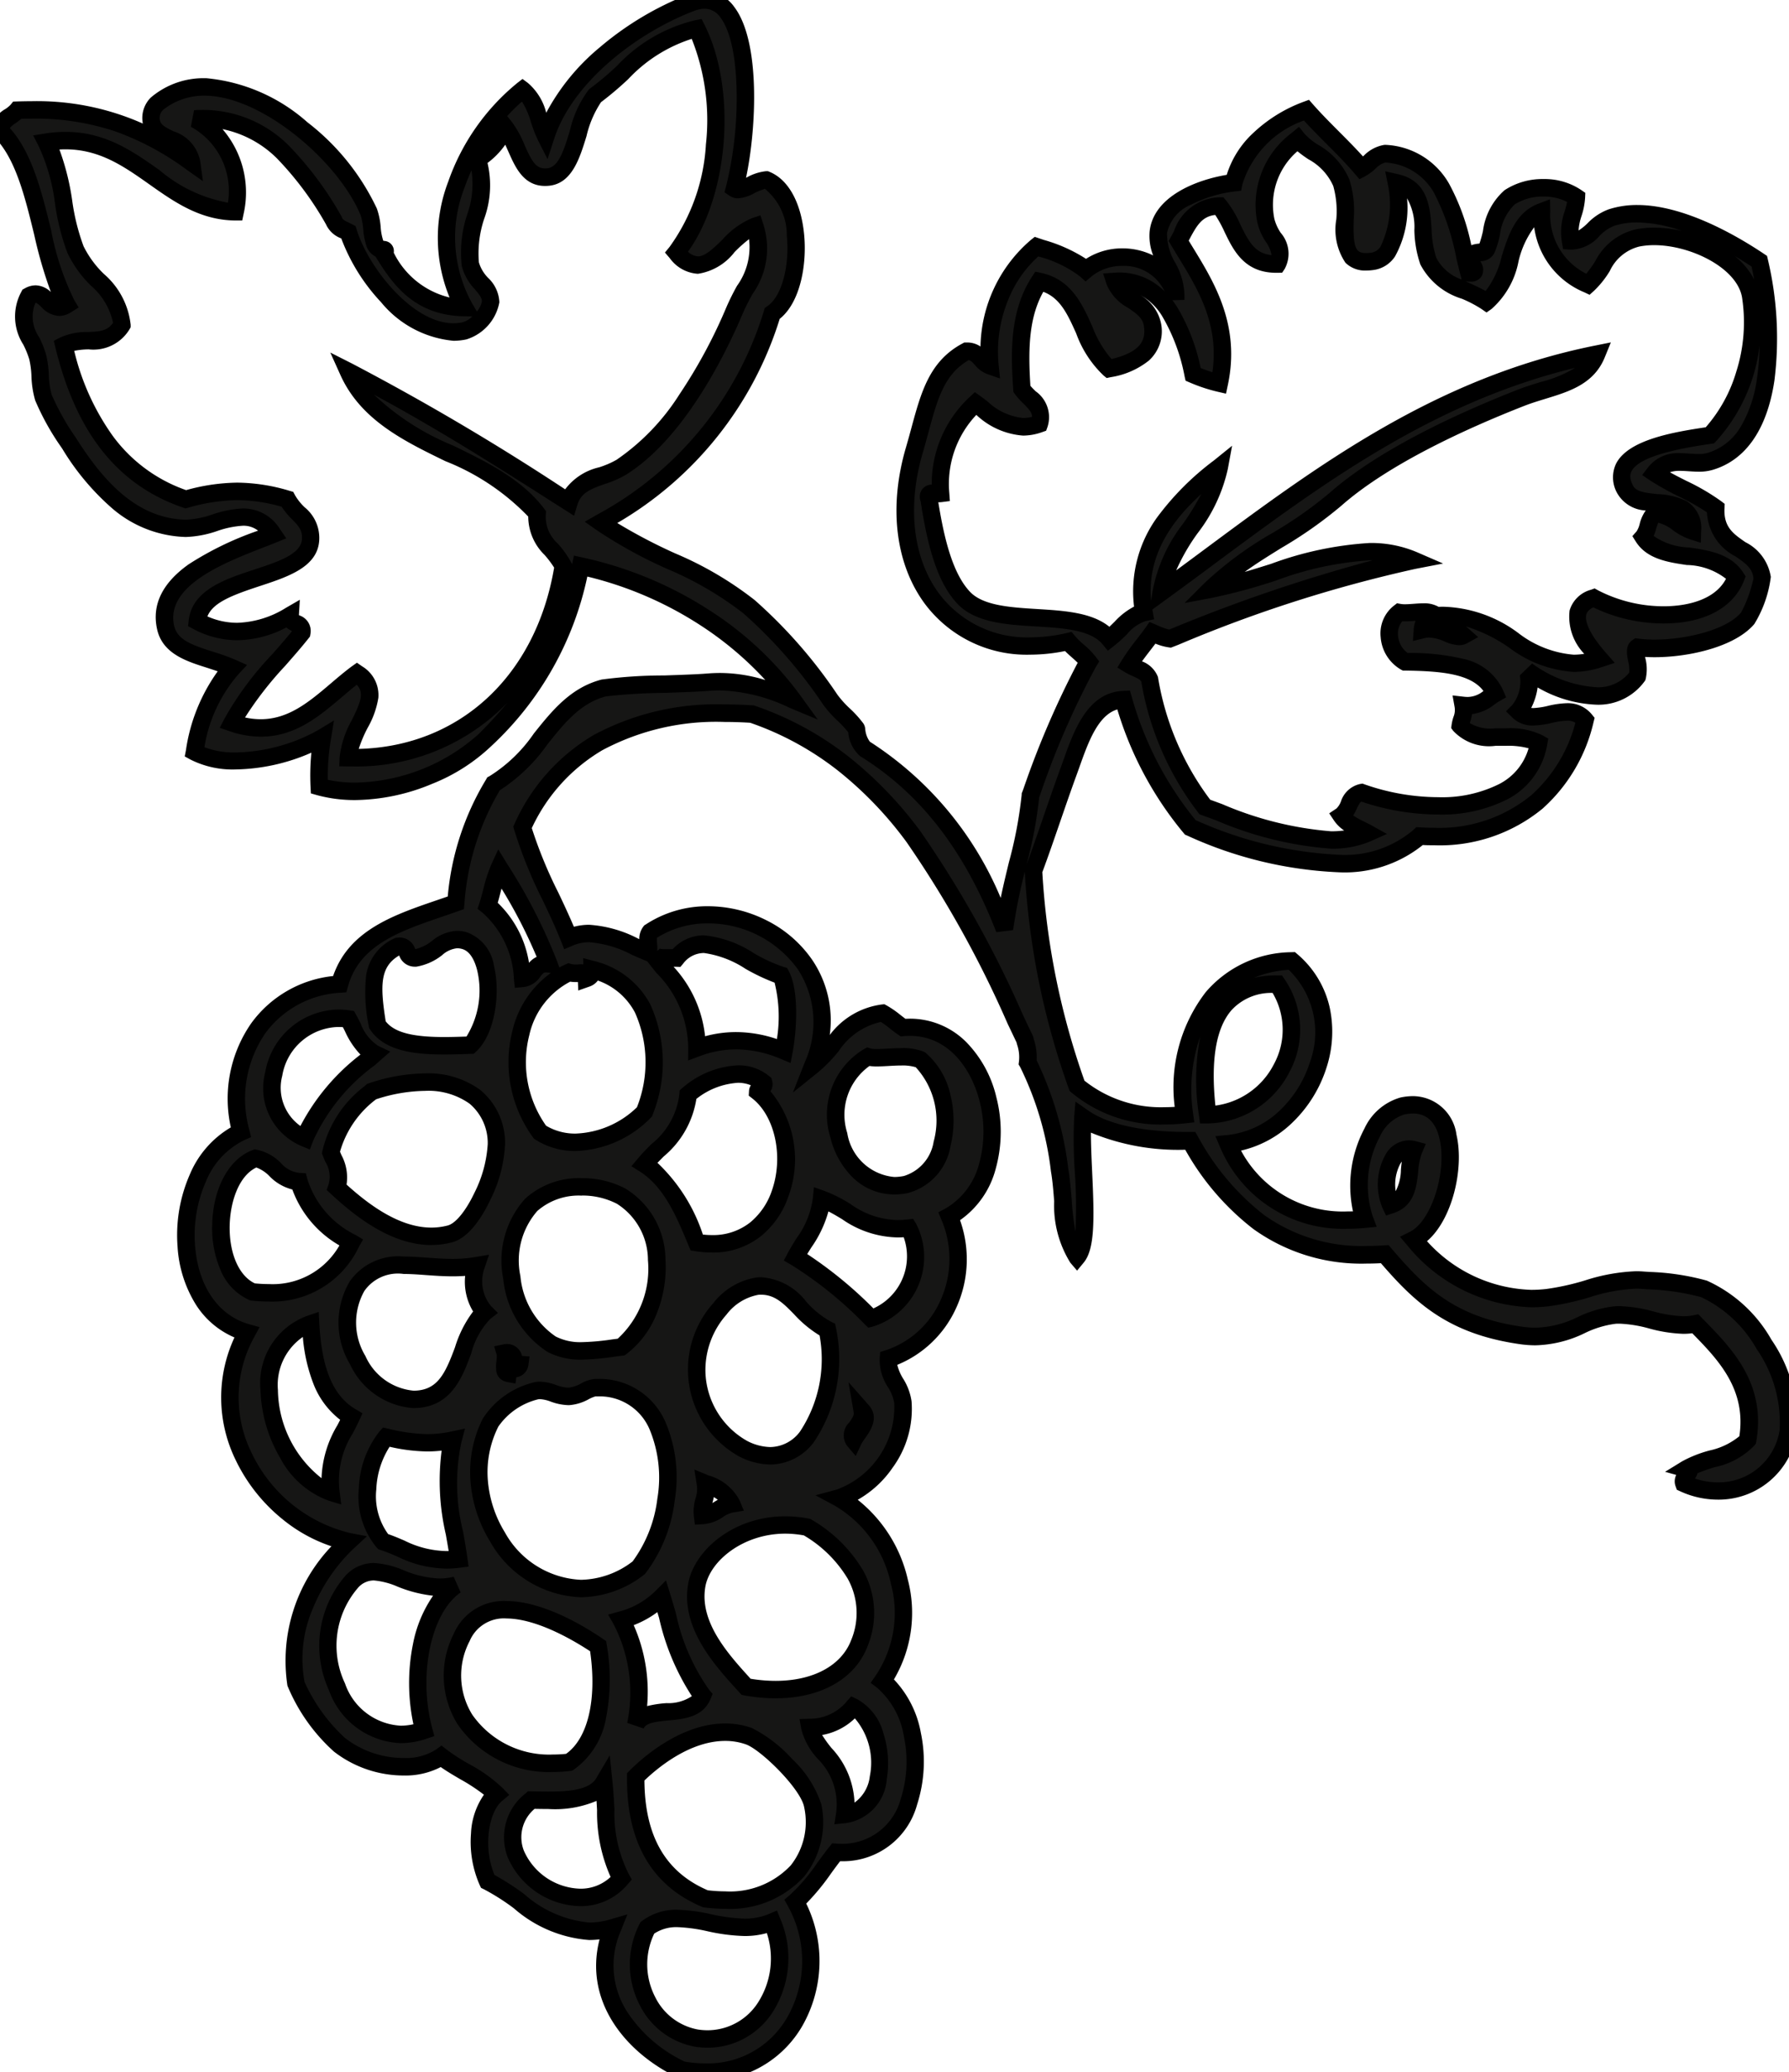
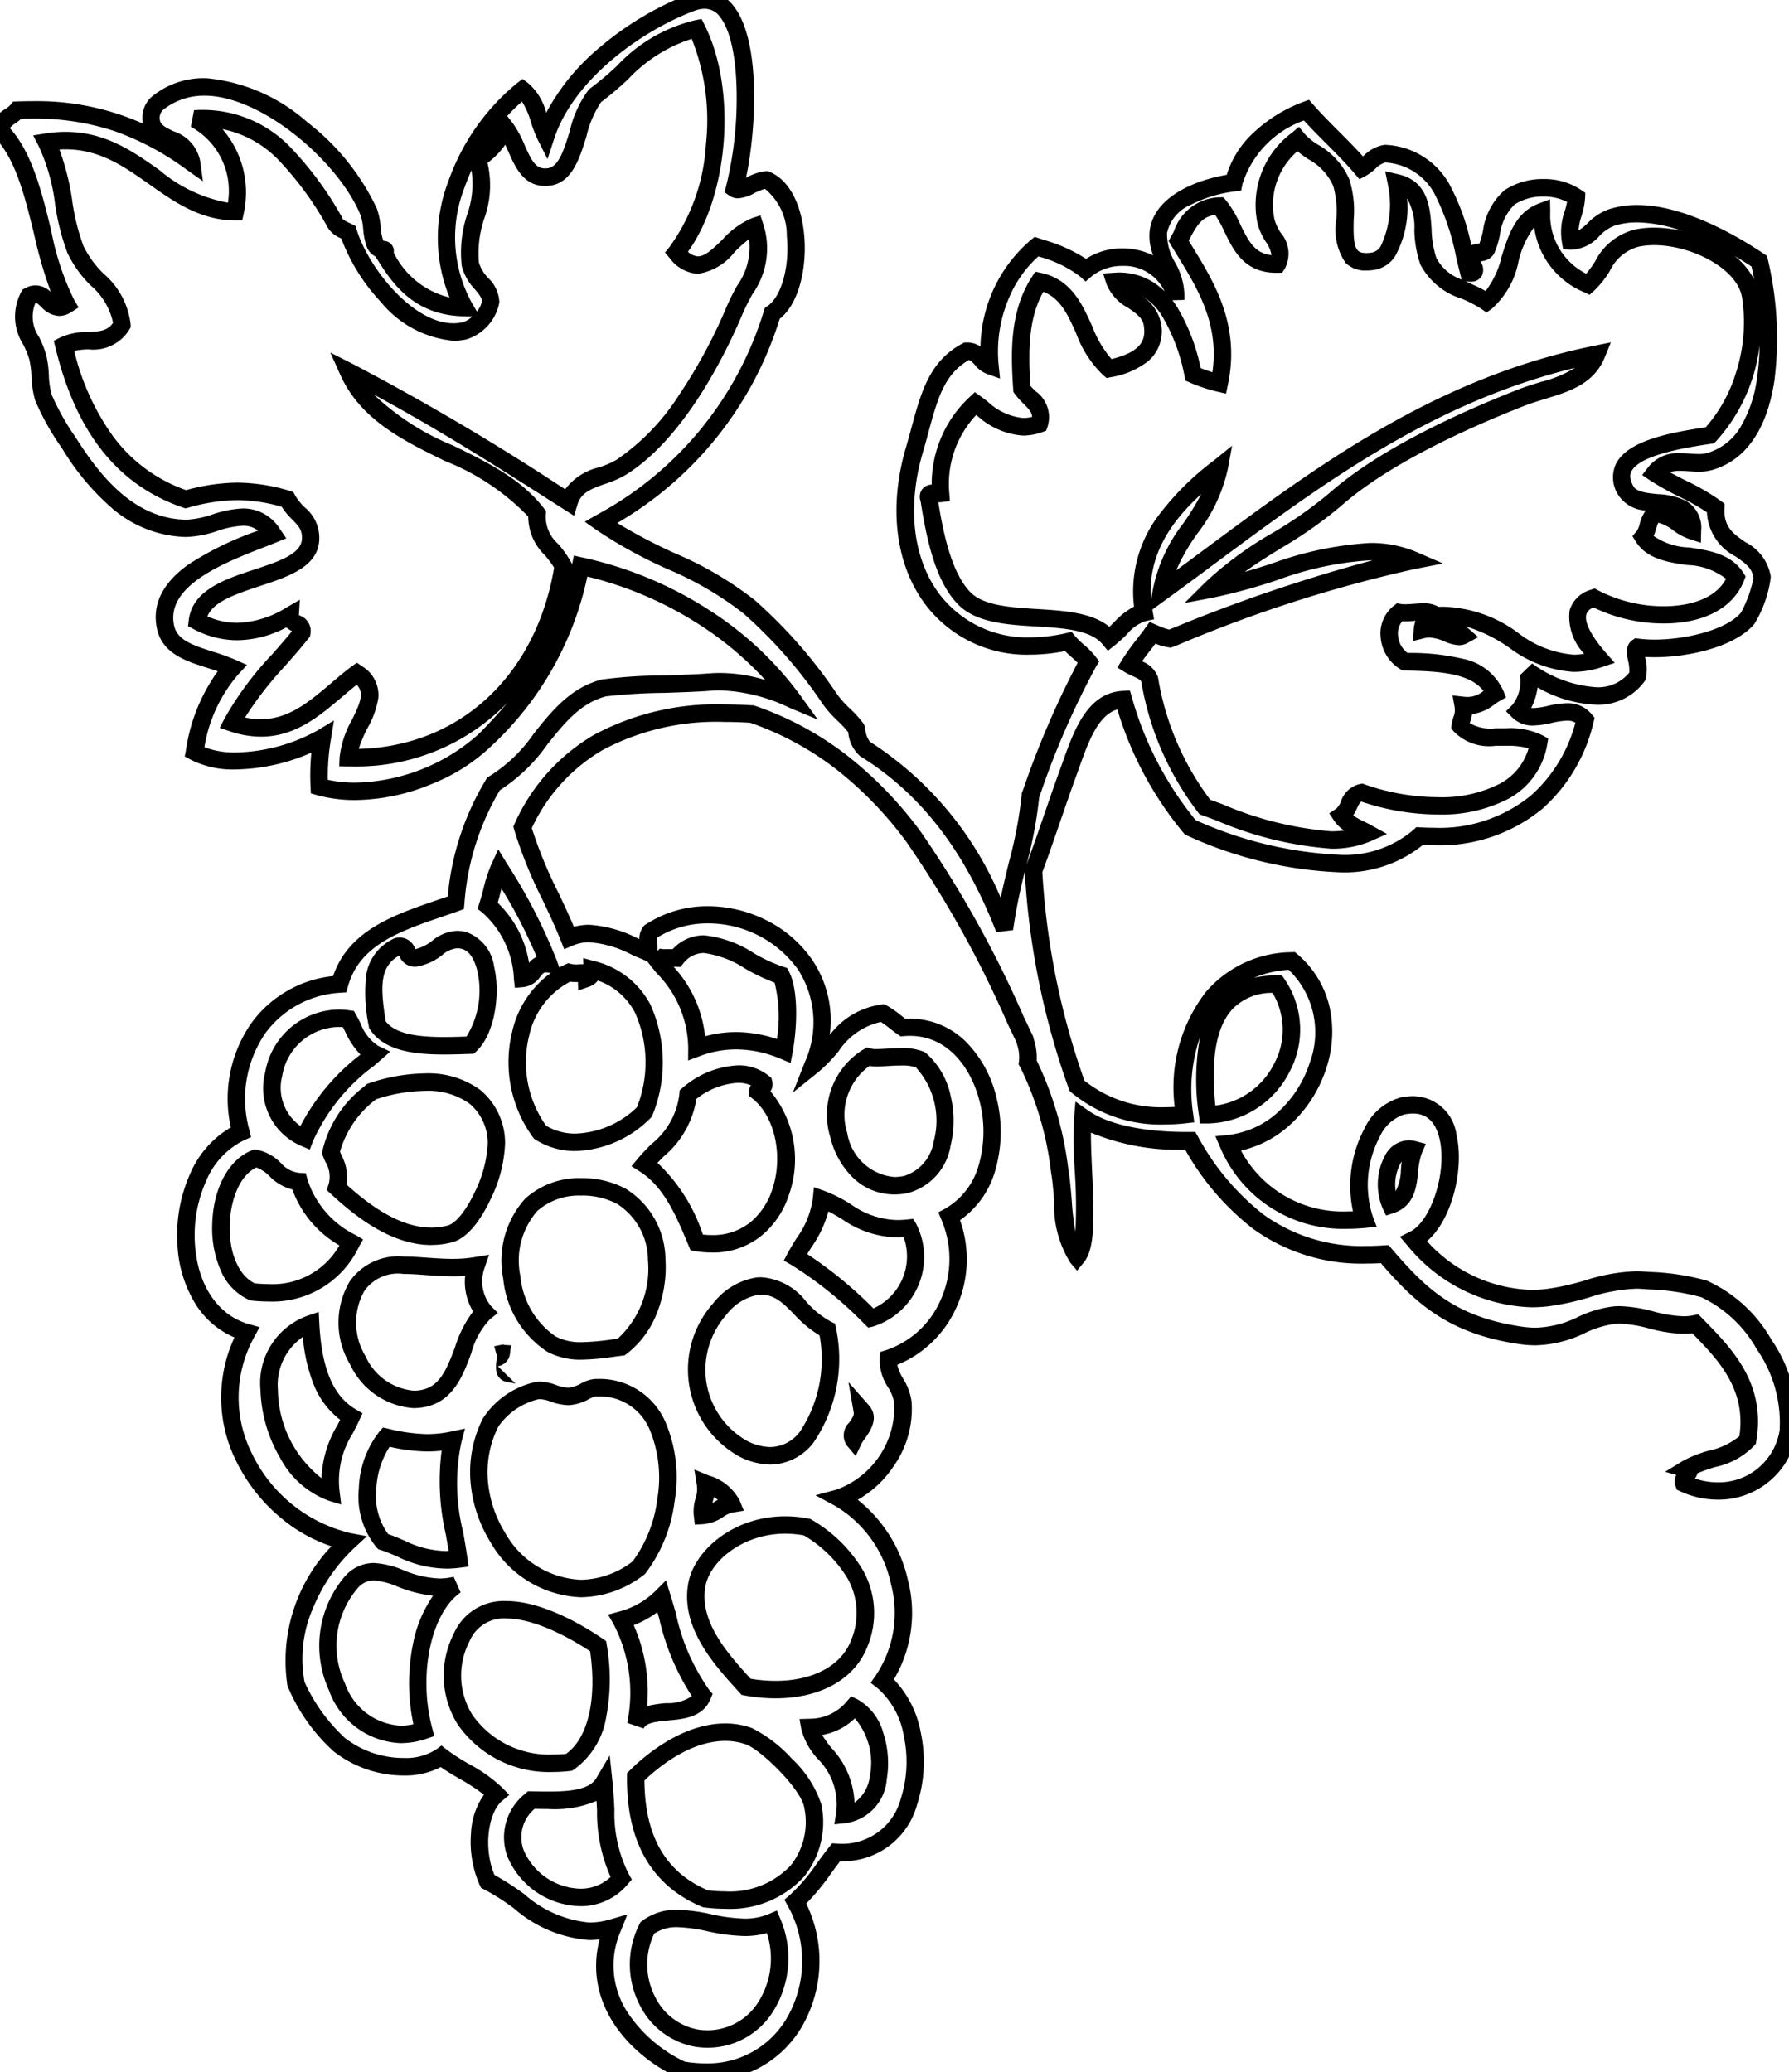
<svg xmlns="http://www.w3.org/2000/svg" width="102.545" height="118.754" viewBox="0 0 102.545 118.754">
  <defs>
    <clipPath id="a">
      <rect width="102.545" height="118.754" fill="none" stroke="#000" stroke-width="1" />
    </clipPath>
  </defs>
  <g clip-path="url(#a)">
-     <path d="M26.625 17.63c-2.665-4.525.317-10.136 3.328-12.48.77.561.884 1.779 1.332 2.662C32.442 4.245 36.458 1.351 39.6.158c3.748-1.422 3.465 7.13 2.5 10.649.389.269 1.181-.476 1.83-.5 2.174.905 2.246 6.372.333 7.654a20.351 20.351.0 01-9.818 11.981c2.861 2.023 6.017 2.737 8.486 4.826a27.754 27.754.0 014.66 5.325c.424.618 1.094 1.085 1.5 1.664.033.049.064.85.5 1.165 3.771 2.33 6.287 5.917 7.987 10.317.333-2.639 1.345-5.378 1.5-7.655A49.3 49.3.0 0162.4 37.932c-.333-.443-.816-.737-1.165-1.165C54.5 38.3 50.379 32.743 52.418 25.784c.756-2.582.994-4.591 3-5.657.731-.01.8.645 1.331.832a7.878 7.878.0 012.662-6.823 8.017 8.017.0 012.829 1.332c1.622-1.372 4.74-.8 5.159 1.664.152-1.327-1.16-2.458-1-3.827.212-1.8 2.738-2.64 4.327-2.829.353-1.838 2.172-3.425 4.16-4.16 1.012 1.151 2.169 2.157 3.162 3.328.47-.25.709-.733 1.331-.833 3.593.29 4.034 3.732 4.826 6.823.758.05-.1-.581.166-1 .158-.243.714-.083.832-.333.372-.779.357-2.3 1.332-3a3.632 3.632.0 013.827.0c-.038.9-.524 1.362-.333 2.5 1.018.067 1.35-1.007 2.33-1.331 2.778-.921 6.533 1.185 8.486 2.5.907 3.869 1.025 10.364-2.829 11.481-1.035.3-2.313-.441-3.161.666 1.094.737 2.455 1.206 3.494 2-.112 2.448 2.49 2.174 2.662 3.993a6.706 6.706.0 01-.831 2.33c-1.158 1.37-4.438 1.919-6.324 1.664-.3.2.187 1.022.0 1.664-1.5 2.051-4.6.894-6.323-.333a2.466 2.466.0 01-.5 2.33c.991.976 2.814-.715 3.828.5-.96 3.806-3.84 7-9.486 6.657-3.169 3.01-9.453 1.039-13.145-.5A19.737 19.737.0 0164.4 40.095c-1.874.083-2.523 2.414-3.162 4.16-.691 1.885-1.367 3.988-2 5.658a44.036 44.036.0 002.5 12.314 7.878 7.878.0 006.156 1.664c-.592-4.415 1.448-8.642 6.158-8.819 3.86 3.314 1.059 10.03-3.661 10.483a7.254 7.254.0 007.821 4.326c-.92-2.43.264-6.088 2.163-6.489 4.03-.852 3.077 6.457.666 7.655a8.8 8.8.0 007.654 3.328c2-.229 3.575-1.142 5.491-1a15.321 15.321.0 013.5.5c2.314.8 5.241 4.96 4.825 8.153a4.143 4.143.0 01-5.99 3c-.142-.388.582-.717.166-.832 1.064-.655 2.74-.7 3.495-1.665.548-3.165-1.44-5.058-3-6.656-1.586.328-3.112-.64-4.659-.5-1.769.16-2.8 1.526-5.325 1.165-3.885-.555-5.675-2.156-7.821-4.659-5.867.4-8.84-2.566-11.149-6.491-1.878.022-4.556-.2-6.157-1.33-.191 2.307.556 6.913-.332 7.987-.89-1.042-.688-3.188-1-4.993a18.622 18.622.0 00-1.83-6.157 3.119 3.119.0 00-.167-1.331c-3.7-7.73-7.142-15.711-15.642-18.637-6.779-.439-11 1.9-13.146 6.489a64.367 64.367.0 002.663 6.323c1.6-.69 3.155.293 4.493.831.186-.088-.129-.8.165-1.164 4.411-2.942 11.877 1.152 9.319 7.655 1.291-1.039 1.9-2.764 3.994-3 .431.235.768.564 1.165.833 5.335-.463 6.933 8.5 2.662 10.816a6.055 6.055.0 01-3.494 8.154c-.083 1.013.737 1.56.832 2.5a5.529 5.529.0 01-3.661 5.491c3.273 1.748 4.975 6.967 2.5 10.483 2.989 2.317 2.607 10.2-2.663 9.818a19.5 19.5.0 01-2.33 2.829c2.463 4.356-.36 10.708-6.49 9.651-2.669-1.26-5.565-4.224-3.993-8.153-3.165.921-4.964-1.592-7.155-2.662-.712-1.521-.662-4.02.5-4.992a28.259 28.259.0 00-3.162-2.164c-1.394 1.017-4.21.669-5.825-.665a10.14 10.14.0 01-2.495-3.495c-.659-3.107 1.057-6.358 3-8.153-4.315-.823-8.8-6.425-5.824-11.981C9.4 75.039 9.711 66.7 13.811 64.889c-1.053-4.171 1.325-8.16 5.657-8.486.819-2.955 3.878-3.666 6.656-4.659a15.287 15.287.0 012.164-6.823C30.8 43.6 31.7 40.186 34.612 39.429c.725-.188 4.5-.212 5.992-.333a9.685 9.685.0 014.825 1A20.544 20.544.0 0033.281 32.44a17.952 17.952.0 01-5.491 9.984c-1.867 1.87-6.071 3.606-9.485 2.662a13.268 13.268.0 01.166-2.829c-1.769 1.07-5.327 1.931-7.322.832a9.279 9.279.0 012.164-4.826c-1.532-.682-3.494-.781-3.828-2.329-.646-3 3.953-4.427 6.157-5.325-1.38-2.01-3.307-.3-4.992-.333-3.111-.057-5.172-2.508-6.657-4.826a15.308 15.308.0 01-1.5-2.662c-.244-.736-.136-1.618-.332-2.33-.326-1.176-1.292-1.96-.5-3.494.994-.549 1.145 1.145 2.164.5C2.344 15.008 2.281 9.692.0 7.48c.064-.657.677-.766 1-1.165a14.668 14.668.0 019.984 3c-.208-1.535-2.256-1.151-2.329-2.5-.069-1.265 1.985-1.853 3.162-1.83 3.514.069 8.01 3.982 9.318 7.155.309.749.06 2.188.831 2.164.19.031.093.166.0.166 1.007 1.6 2.091 3.124 4.66 3.161m5.991 11.15c.431-1.415 1.948-1.347 2.995-2 2.777-1.727 5.1-5.7 6.491-8.986.727-1.725 1.859-2.663 1.164-4.826-1.6.523-2.688 3.6-4.493 1.5 2.448-2.988 3.015-9.128 1.166-12.813-2.7.52-3.952 2.483-5.825 3.828-1.124 1.226-1.038 4.464-2.662 4.659-1.57.188-1.633-1.731-2.5-2.829a3.956 3.956.0 01-1.664 1.831c1 1.6-.711 4.1-.333 5.99.186.938 1.2 1.4 1.164 2.163a2.282 2.282.0 01-1.5 1.664c-2.926.631-5.951-3.328-6.655-5.657-.333-.168-.711-.288-.833-.666-1.709-2.784-3.788-6.084-7.987-5.824a4.756 4.756.0 012.33 5.325C9.354 12.092 7.616 7.362 2.662 8.145c1.044 2 .873 4.25 1.665 6.157.666 1.6 2.611 2.477 2.662 4.326C6.2 20 4.813 19.2 3.661 19.793c1.029 4.242 3.063 7.476 6.989 8.819a9.588 9.588.0 015.824.0c.492.928 1.413 1.15 1.331 2.33-.168 2.441-6.177 1.9-6.489 4.66a5.191 5.191.0 005.325-.333c-.035.59.781.329.666 1-1.346 1.7-2.955 3.146-3.994 5.159 3.329 1.137 5.107-1.305 7.156-2.829 1.849 1.3-.422 3-.5 4.826 6.591.129 11.275-4.457 12.314-10.983-.6-1.124-1.615-1.526-1.5-3-2.74-3.584-8.852-3.795-10.816-8.154A146.286 146.286.0 0132.616 28.78m51.253 7.655c-.358-.315-1.247-.964-1.166-1.165 3.763-.105 5.15 3.766 8.986 2.5-.737-.843-2.267-2.794-.333-3.495 2.406 1.346 7.077 1.592 8.154-1.164-1.134-1.765-4.286-.689-5.325-2.33.312-.354.272-1.06.667-1.331 1 .054 1.361.747 2.162 1 .053-2.423-3.087-.981-3.827-2.329-1.233-2.249 2.685-2.839 4.826-3.162a9.817 9.817.0 002.33-7.987c-.37-2.244-4.038-3.822-6.49-3.328C92.206 13.968 92 15.43 91.023 16.3a4.309 4.309.0 01-2.662-4.16c-2.013.76-1.531 4.016-3.162 5.159-1.082-.757-2.787-.983-3.328-2.33-.651-1.621.232-4.022-1.829-4.493.284 1.467.108 4.269-1.332 4.493-2.557.4-1.144-2.766-1.831-4.493-.585-1.469-1.859-1.7-2.5-2.5a4.681 4.681.0 00-1.83 4.659c.16.91 1.226 1.646.665 2.5-2.263.044-2.307-2.13-3.328-3.328-1.434.008-1.814 1.069-2.33 2 1.259 2.125 3.095 4.559 2.33 8.154a9 9 0 01-1.5-.5c-.59-2.587-1.681-5.509-4.493-5.325.347 1.089 1.987 1.2 2.163 2.5.2 1.474-.839 2.147-2.5 2.5-1.646-1.349-1.522-4.468-3.994-4.992-1.13 1.741-1.159 3.811-1 6.157.451.634 1.339 1.035 1 2-1.671.592-2.73-.5-3.66-1.166a6.306 6.306.0 00-2 5.159c-.294.037-.832-.168-.665.333.366 2.34.866 4.476 2 5.658 1.806 1.886 6.7.368 8.32 2.33.764-.6 1.2-1.332 2-1.5-.748-4.2 2.419-6.78 4.326-8.32-.543 2.951-2.857 4.132-3.328 7.155 7.433-5.4 14.709-11.583 24.961-13.645-.7 1.712-2.6 1.819-4.327 2.5-3.747 1.468-8.034 3.518-10.649 5.824-2.317 2.044-4.981 2.985-7.156 5.159 3.952-.742 8.121-3.193 11.649-1.664A80.31 80.31.0 0067.061 36.6a3.756 3.756.0 01-1-.333c-.437.617-.932 1.176-1.331 1.83.412.254.989.342 1.165.832a16.448 16.448.0 003.161 7.322c2.593.927 6.684 2.673 9.319 1.5a3.929 3.929.0 01-1.5-1c.5-.333.443-1.222 1.165-1.332 3.8 1.357 9.444 1.191 10.151-2.829-1.4-.8-3.6.212-4.492-1 .052-.39.262-.624.167-1.164.938.106 1.3-.362 1.829-.666-.7-1.627-2.863-1.8-5.159-1.83a1.763 1.763.0 01-.333-2.829c.7.126 1.97-.307 2.164.333-.543-.044-.8.2-.833.665 1.039-.256 1.817.617 2.331.333M27.956 51.909a5.835 5.835.0 012 4.16c.711-.066.6-.948 1.5-.831a30.791 30.791.0 00-2.829-5.491 20.835 20.835.0 00-.665 2.163m-1.332 2c-1.224-.337-1.586.834-2.829 1-.59.035-.329-.78-1-.666-1.618.82-1.51 2.326-1.165 4.493.871 1.293 3.076 1.249 5.325 1.165 1.35-1.243 1.476-5.491-.334-5.991m18.139 2c-1.973-.56-4.278-3.037-5.991-1-.479-.02-1.088.091-1.331-.166 1.119 1.488 2.516 2.7 2.5 5.325a6.582 6.582.0 014.992.166c.232-1.217.348-3.346-.166-4.327m-7.821 7.821c1.22-3.535.458-7.244-3-8.154a.458.458.0 01-.333.5c-.021-.518-.377-.17-1-.332-3.335 1.506-3.819 6.325-1.664 9.151 2.033 1.3 4.716.176 5.99-1.164m32.282.166A4.866 4.866.0 0073.218 56.4c-4.113-.055-4.446 3.891-3.994 7.488M17.472 65.222c.8-2.139 2.429-3.451 3.995-4.825-.789-.377-1.079-1.251-1.5-2-4.241-.6-5.987 5.389-2.5 6.823m34.446 2.662c2.688-.555 2.941-5.412.832-7.155-.841-.368-2.4.021-3-.166-3.383 1.8-1.7 8.119 2.164 7.321M39.438 62.726c-.147 2.016-1.511 2.816-2.5 3.994 1.53.967 2.265 2.728 3 4.492 5.407.865 6.441-6.338 3.494-8.652.015-.263.424-.131.333-.5-1.353-1.122-3.412-.136-4.326.666M25.792 70.713c1.376-.364 2.717-3.7 2.663-5.159-.134-3.518-3.579-4.188-7.156-2.995a6.18 6.18.0 00-2.329 3.494c.262.675.614 1.2.332 2 1.353 1.251 3.856 3.359 6.49 2.662m53.916-1.664c1.367-.445.87-2.086 1.331-3.161-1.376-.367-1.924 1.941-1.331 3.161M17.14 67.718c-1.209-.067-1.411-1.141-2.5-1.332-2.506.941-2.719 6.588-.166 7.655 3.161.333 4.635-1.021 5.658-2.829a5.81 5.81.0 01-3-3.494m18.47.832a4.736 4.736.0 00-5.159.5C28.3 71.2 29.32 75.8 31.617 77.037c1.147.618 2.5.351 3.993.166 2.547-1.889 2.9-7.04.0-8.652m9.984 3.495a22.594 22.594.0 014.326 3.494 3.68 3.68.0 002.164-5.159c-2.5.279-3.351-1.087-4.992-1.664-.142 1.466-.942 2.276-1.5 3.329M20.468 73.708c-1.653 2.474.591 6.582 3.328 6.491 2.827-.1 2.416-3.759 3.993-4.993a2.706 2.706.0 01-.5-2.662c-2.772.465-5.422-.933-6.823 1.164m22.964.0c-1.715.128-3.674 2.671-3.494 4.992A5.205 5.205.0 0042.6 83.027c3.843 1.908 5.54-3.339 4.826-6.823-1.62-.779-2.147-2.633-3.993-2.5M18.97 85.523c-.25-2.08.591-3.07 1.165-4.326-1.609-.944-2.2-2.9-2.331-5.325-4.279 1.451-2.086 8.667 1.166 9.651M29.121 78.7c.046-.343.62-.157.666-.5-.47-.03-.208-.791-.832-.665.1.344-.206 1.093.166 1.165m4.992.831c-.367.008-.911.486-1.5.5-.684.016-1.213-.424-1.831-.333a4.378 4.378.0 00-2.663 1.831c-2.659 5.219 3.051 12.365 8.488 8.32 2.465-2.989 2.614-10.432-2.5-10.317m14.811 3c.2-.421.989-1.109.5-1.663.13.746-.869 1.229-.5 1.663m-26.792-.166c-1.228 1.4-1.549 4.53-.166 5.991 1.345.43 2.3 1.248 4.326 1-.324-2.315-.983-4.36-.332-6.822a8.256 8.256.0 01-3.828-.166M40.27 86.854c.735-.042 1-.554 1.664-.665a2.41 2.41.0 00-1.5-1.165c.129.794-.26 1.071-.166 1.83m8.986 7.322c1.151-3.02-.77-5.287-3-6.657-3.348-.655-5.992 1.438-6.323 3.328-.414 2.363 1.537 4.4 2.828 5.824 3.05.559 5.68-.374 6.491-2.5M20.136 90.682c-3.063 3.238-.449 10.058 4.16 8.487-.838-3.122-.144-6.967 1.829-8.321-2.719.679-4.36-1.887-5.989-.166M35.61 92.845a8.957 8.957.0 01.833 5.991c.622-1.244 3.224-.18 3.827-1.665-1.24-1.423-1.7-3.623-2.33-5.657a5.142 5.142.0 01-2.33 1.33m-9.152 1c-1.874 3.993 1.481 7.709 6.158 7.156 1.715-1.095 2.1-3.9 1.664-6.656-2.044-1.405-6.352-3.627-7.821-.5m22.465 3.993A3.23 3.23.0 0146.427 99c.249 1.429 2.431 2.329 2 4.992 2.733-.247 2.421-5.254.5-6.158M40.436 108.82c4.256.543 6.74-1.96 6.157-5.325-.224-1.291-2.7-3.65-3.661-3.994-2.415-.863-5.038.86-6.489 2.329-.035 3.7 1.412 5.909 3.993 6.99m-9.985-5.658c-3.473 3.08 2.4 7.705 5.159 4.493-1.007-1.794-.775-3.32-1-5.491-.639 1.081-2.4 1.033-4.16 1m6.657 7.322a4.344 4.344.0 002.829 6.323c3.427.511 5.739-3.179 4.326-6.657-2.542 1.076-5.159-1.17-7.154.333" transform="translate(0 0)" fill="#161615" fill-rule="evenodd" />
-     <path d="M40.425 119.254a8.3 8.3.0 01-1.406-.124l-.067-.012-.062-.029c-3.013-1.423-5.445-4.376-4.523-7.943a4.95 4.95.0 01-.6.037 7.391 7.391.0 01-4.313-1.818 12.822 12.822.0 00-1.723-1.094l-.159-.077-.075-.16a6.12 6.12.0 01-.5-2.951 4.191 4.191.0 01.742-2.227 10.628 10.628.0 00-1.367-.894c-.37-.217-.75-.439-1.109-.691a4.4 4.4.0 01-2.127.484 6.529 6.529.0 01-3.994-1.37 10.4 10.4.0 01-2.666-3.777 9.5 9.5.0 012.521-7.99 8.836 8.836.0 01-2.785-1.536 9.818 9.818.0 01-2.7-3.4 8.149 8.149.0 01-.072-7.032 4.88 4.88.0 01-2.213-1.884 7.1 7.1.0 01-1.051-3.345 8.657 8.657.0 01.708-4.12 5.653 5.653.0 012.347-2.69A7.576 7.576.0 0114.4 58.645a6.65 6.65.0 014.694-2.708c.9-2.62 3.461-3.495 5.937-4.342l.634-.218a15.547 15.547.0 012.194-6.7l.072-.128.13-.068A8.628 8.628.0 0030.6 42.037c1.033-1.292 2.1-2.629 3.887-3.092a26.972 26.972.0 013.588-.234c.983-.034 1.911-.066 2.488-.113.236-.019.474-.029.706-.029a8.813 8.813.0 012.6.406 19.206 19.206.0 00-3.726-3.143 20.932 20.932.0 00-6.478-2.789 18.449 18.449.0 01-5.525 9.735 10.555 10.555.0 01-3.353 2.137 11.7 11.7.0 01-4.433.937 8.207 8.207.0 01-2.186-.283l-.349-.1-.018-.361a13.557 13.557.0 01.047-1.973 11.192 11.192.0 01-4.35.962 5.348 5.348.0 01-2.595-.573l-.314-.173L10.657 43a10.247 10.247.0 011.822-4.526c-.2-.069-.4-.134-.6-.2C10.67 37.894 9.3 37.457 9 36.04c-.3-1.387.312-2.633 1.815-3.7a18.356 18.356.0 013.92-1.907l.056-.022a1.353 1.353.0 00-.869-.281 5.451 5.451.0 00-1.463.3 6.1 6.1.0 01-1.813.345A6.736 6.736.0 016.391 29.1 14.35 14.35.0 013.572 25.72L3.5 25.614a14.548 14.548.0 01-1.483-2.668 5.528 5.528.0 01-.214-1.38 5.167 5.167.0 00-.125-.974 5.262 5.262.0 00-.343-.843 2.977 2.977.0 01-.119-3.014l.07-.135.133-.073a1.285 1.285.0 01.623-.174 1.3 1.3.0 01.873.383 25.1 25.1.0 01-.952-3.274C1.432 11.283.881 9.03-.348 7.839l-.173-.168.024-.24a1.575 1.575.0 01.8-1.18A1.573 1.573.0 00.609 6l.144-.178.229-.008c.274-.009.545-.014.806-.014a14.919 14.919.0 016.4 1.282 1.7 1.7.0 01-.03-.242 1.657 1.657.0 01.484-1.247 4.645 4.645.0 013.11-1.111h.077a10.136 10.136.0 015.789 2.523A13.508 13.508.0 0121.6 11.948a4.111 4.111.0 01.221 1.078 3.056 3.056.0 00.151.776h.022l.056.008a.58.58.0 01.526.615q0 .028-.007.056a4.825 4.825.0 003.2 2.568 9.006 9.006.0 01-.076-6.64 12.709 12.709.0 013.957-5.652l.3-.232.3.222a3.3 3.3.0 011.059 1.716 12.488 12.488.0 013.067-3.747 17.864 17.864.0 015.05-3.025 2.717 2.717.0 01.96-.19 2.1 2.1.0 011.7.895c1.516 1.99 1.276 6.956.677 9.792l.049-.023a2.848 2.848.0 011.1-.354h.109l.1.042c1.073.447 1.792 1.752 1.971 3.58.167 1.7-.207 3.891-1.4 4.841a20.6 20.6.0 01-9.31 11.7A30.591 30.591.0 0038.7 31.714a19.973 19.973.0 014.555 2.674A28.092 28.092.0 0148 39.812a5.66 5.66.0 00.716.794 6.351 6.351.0 01.78.867.7.7.0 01.1.316 1.416 1.416.0 00.264.718 19.607 19.607.0 017.5 8.952c.143-.688.308-1.372.471-2.043a24.286 24.286.0 00.731-3.867v-.071l.1-.265a51.424 51.424.0 013.111-7.229c-.1-.1-.211-.2-.325-.3-.133-.118-.27-.239-.4-.372a10.206 10.206.0 01-2.007.208 7.285 7.285.0 01-6-2.877c-1.713-2.287-2.119-5.569-1.112-9 .114-.388.216-.765.315-1.129.557-2.052 1.038-3.823 2.925-4.829l.107-.057h.145a1.348 1.348.0 01.78.231A8.238 8.238.0 0159.1 13.741l.213-.167.256.087.273.092a8.932 8.932.0 012.409 1.081 3.825 3.825.0 012.087-.6 3.971 3.971.0 011.761.405 3.041 3.041.0 01-.2-1.4c.238-2.016 2.742-2.943 4.416-3.218a5.486 5.486.0 011.527-2.407 8.447 8.447.0 012.866-1.775l.322-.119.227.258c.465.529.974 1.04 1.467 1.535.465.466.943.945 1.4 1.451l.059-.052a2.125 2.125.0 011.117-.6l.059-.01h.06a4.412 4.412.0 013.642 2.226 12.742 12.742.0 011.273 3.525 1.671 1.671.0 01.4-.087l.069-.009a6.534 6.534.0 00.2-.716A3.77 3.77.0 0186.24 10.9a3.974 3.974.0 012.237-.639 3.766 3.766.0 012.167.635l.226.157-.012.275a4.155 4.155.0 01-.208 1.06 3.217 3.217.0 00-.167.82A2.891 2.891.0 0091 12.792 3.238 3.238.0 0192.2 12a5.237 5.237.0 011.649-.251c2.69.0 5.711 1.759 7.273 2.807l.163.11.045.191a19.533 19.533.0 01.378 6.961c-.421 2.794-1.651 4.562-3.555 5.115a2.75 2.75.0 01-.782.1c-.195.0-.387-.013-.573-.025s-.345-.023-.507-.023a1.679 1.679.0 00-.571.08c.305.172.626.334.958.5a12.693 12.693.0 011.972 1.153l.209.159-.012.262c-.049 1.068.5 1.45 1.2 1.934a2.691 2.691.0 011.456 1.99 6.77 6.77.0 01-.946 2.7c-1.21 1.431-4.25 2.009-6.262 1.886l.009.045a2.538 2.538.0 01.027 1.215l-.025.084-.052.071A3.263 3.263.0 0191.5 40.386a7.263 7.263.0 01-3.365-.988 3.6 3.6.0 01-.369 1.176c.038.0.079.006.123.006a4.346 4.346.0 00.843-.127 5.232 5.232.0 011.083-.152 1.77 1.77.0 011.426.639l.163.2-.062.247a9.511 9.511.0 01-2.922 4.955 9.269 9.269.0 01-6.239 2.1c-.205.0-.416.0-.627-.014a7.126 7.126.0 01-4.846 1.561 23.071 23.071.0 01-8.674-2.109l-.111-.046-.078-.092a20.135 20.135.0 01-3.8-7.084c-1.115.331-1.67 1.892-2.166 3.285-.059.165-.117.328-.175.486-.319.871-.638 1.8-.946 2.693-.352 1.022-.685 1.989-1.012 2.863A43.132 43.132.0 0062.16 61.933a7.03 7.03.0 004.6 1.521c.19.0.382-.006.574-.018a8.936 8.936.0 011.779-6.577 6.543 6.543.0 014.913-2.288l.2-.007.149.128a5.625 5.625.0 011.847 3.069 6.636 6.636.0 01-.189 3.431 7.532 7.532.0 01-2.065 3.249 6.209 6.209.0 01-2.833 1.5 6.616 6.616.0 006.1 3.487q.157.0.317-.005a6.994 6.994.0 01.659-4.749A3.268 3.268.0 0180.27 62.9a3.508 3.508.0 01.722-.08 2.531 2.531.0 012.492 2.212c.454 1.934-.242 4.869-1.689 6.1a8.368 8.368.0 005.98 2.79 7.615 7.615.0 00.862-.05 14.233 14.233.0 002.221-.492 10.736 10.736.0 012.916-.525c.15.0.3.006.448.017l.3.022a13.993 13.993.0 013.316.5 8.066 8.066.0 013.7 3.385 8.394 8.394.0 011.461 5.3 4.535 4.535.0 01-4.547 3.866 5.169 5.169.0 01-2.145-.479l-.191-.087-.072-.2a.828.828.0 01.037-.651l-.639-.178.976-.6A7.016 7.016.0 0198 83.126 4.031 4.031.0 0099.7 82.31c.408-2.713-1.239-4.406-2.7-5.9a4.024 4.024.0 01-.518.032 8.367 8.367.0 01-1.956-.307 7.416 7.416.0 00-1.692-.275c-.093.0-.185.0-.272.012a5.658 5.658.0 00-1.721.528 6.777 6.777.0 01-2.828.7 6.327 6.327.0 01-.892-.065c-4.1-.585-6-2.362-7.967-4.64-.279.015-.556.022-.825.022a10.61 10.61.0 01-6.48-1.977 14.939 14.939.0 01-3.911-4.548 13.073 13.073.0 01-5.407-.98c0 .667.033 1.443.071 2.249.128 2.719.159 4.425-.485 5.2l-.379.459-.387-.453a6.194 6.194.0 01-.926-3.522c-.045-.574-.091-1.167-.185-1.711a18.371 18.371.0 00-1.764-5.981l-.091-.15.022-.174a2.224 2.224.0 00-.105-.955c-.013-.047-.025-.094-.038-.141q-.254-.532-.508-1.065a61.7 61.7.0 00-5.787-10.4 21.4 21.4.0 00-3.9-4.074A17.24 17.24.0 0043 41.422c-.5-.031-1-.047-1.473-.047a13.852 13.852.0 00-7 1.619 10.135 10.135.0 00-4.045 4.465 25.828 25.828.0 001.528 3.712c.3.628.6 1.274.886 1.943A3.442 3.442.0 0133.775 53a7.092 7.092.0 012.834.808l.033.015a1.189 1.189.0 01.243-.733l.048-.059L37 52.991a6.424 6.424.0 013.583-1.054 7.476 7.476.0 013.358.81 6.944 6.944.0 012.611 2.259 6.177 6.177.0 011.009 4.311 4.44 4.44.0 012.974-1.748l.156-.017.138.075a5.672 5.672.0 01.788.545c.1.075.188.147.281.215.084.0.168-.006.251-.006a4.546 4.546.0 013.26 1.366 6.7 6.7.0 011.7 3.128A7.943 7.943.0 0157.069 67a5.188 5.188.0 01-2.04 2.929 6.69 6.69.0 01-.254 5.1 6.324 6.324.0 01-3.343 3.19 2.658 2.658.0 00.341.8 3.307 3.307.0 01.477 1.291A5.7 5.7.0 0151.174 84.1a6.021 6.021.0 01-2.009 1.853 8.137 8.137.0 012.874 4.588 7.5 7.5.0 01-.8 5.708 5.967 5.967.0 011.543 3.056 8.031 8.031.0 01-.215 4.12 4.4 4.4.0 01-4.28 3.244h-.133c-.173.224-.343.457-.509.684a13.205 13.205.0 01-1.432 1.741 7.519 7.519.0 01-.217 7A6.289 6.289.0 0140.425 119.254zm-1.169-1.1a7.261 7.261.0 001.169.1 5.245 5.245.0 004.711-2.659 6.5 6.5.0 00.023-6.363l-.2-.359.314-.268a10.38 10.38.0 001.571-1.842c.222-.3.451-.618.693-.919l.164-.205.262.019c.112.008.223.012.331.012a3.46 3.46.0 003.334-2.568 7 7 0 00.182-3.592 4.675 4.675.0 00-1.527-2.776l-.378-.293.275-.391a6.441 6.441.0 00.888-5.277 6.828 6.828.0 00-3.21-4.477l-1.115-.6 1.22-.329a5.033 5.033.0 003.294-4.958 2.417 2.417.0 00-.358-.909 2.825 2.825.0 01-.475-1.679l.028-.339.325-.1a5.234 5.234.0 003.1-2.788 5.736 5.736.0 00.081-4.7l-.172-.416.4-.214a4.158 4.158.0 001.933-2.559 6.93 6.93.0 00.029-3.6c-.458-1.808-1.747-3.739-3.992-3.739-.115.0-.233.005-.351.015l-.177.015-.147-.1c-.169-.114-.324-.236-.474-.353a6.149 6.149.0 00-.515-.376 3.927 3.927.0 00-2.426 1.685 8.825 8.825.0 01-1.15 1.182l-1.468 1.181.69-1.754a5.558 5.558.0 00-.406-5.31 6.347 6.347.0 00-5.143-2.632 5.447 5.447.0 00-2.93.822 1.761 1.761.0 00.007.378 1.855 1.855.0 01.006.378l.142-.12a.1.1.0 00-.022-.018.875.875.0 00.337.035c.078.0.159.0.245.0h.187a2.43 2.43.0 011.794-.79 6.416 6.416.0 012.861 1.027 9.036 9.036.0 001.694.782l.206.059.1.19c.593 1.13.453 3.4.215 4.653l-.115.606-.569-.238a6.6 6.6.0 00-2.552-.542 5.867 5.867.0 00-2.071.382l-.681.256.005-.728a6.169 6.169.0 00-1.82-4.291c-.174-.216-.354-.438-.527-.666l-.167-.067c-.237-.1-.472-.2-.721-.311A6.254 6.254.0 0033.775 54a2.378 2.378.0 00-.961.2l-.473.2-.19-.478c-.317-.8-.685-1.574-1.041-2.325a26.008 26.008.0 01-1.638-4.045l-.051-.18L29.5 47.2a11.165 11.165.0 014.531-5.076 14.827 14.827.0 017.5-1.754c.518.0 1.057.018 1.6.053h.067l.063.022a18.232 18.232.0 015.429 2.958 22.382 22.382.0 014.084 4.261 62.429 62.429.0 015.889 10.568q.264.554.528 1.107l.022.045.012.049c.015.058.03.116.046.173a3.265 3.265.0 01.15 1.165 19.765 19.765.0 011.809 6.186c.1.59.15 1.206.2 1.8a14.9 14.9.0 00.214 1.824 29.285 29.285.0 00-.033-3.388 27.166 27.166.0 01-.038-3.189l.072-.872.714.5c1.528 1.079 4.181 1.24 5.626 1.24h.237.29l.147.25a14.316 14.316.0 003.785 4.5 9.645 9.645.0 005.891 1.786c.327.0.666-.012 1.008-.035l.25-.017.163.191c1.955 2.28 3.638 3.936 7.512 4.489a5.327 5.327.0 00.75.055 5.786 5.786.0 002.436-.619 6.52 6.52.0 012.023-.6c.118-.011.24-.016.363-.016a8.269 8.269.0 011.925.3 7.509 7.509.0 001.722.279 2.89 2.89.0 00.592-.058l.268-.056.362.371c1.573 1.61 3.531 3.614 2.96 6.915l-.021.124-.077.1A4.35 4.35.0 0198.3 84.08a9.631 9.631.0 00-1 .354.874.874.0 01-.147.3 4.051 4.051.0 001.3.22 3.533 3.533.0 003.556-2.995 7.4 7.4.0 00-1.316-4.643 7.187 7.187.0 00-3.176-2.973 13.329 13.329.0 00-3.061-.451l-.308-.022c-.123-.009-.249-.014-.374-.014a9.828 9.828.0 00-2.647.488 15.012 15.012.0 01-2.376.522 8.621 8.621.0 01-.975.056 9.562 9.562.0 01-7.115-3.556l-.417-.487.575-.286c1.233-.612 2.135-3.454 1.694-5.335-.224-.956-.735-1.441-1.518-1.441a2.509 2.509.0 00-.515.058 2.316 2.316.0 00-1.39 1.273 5.865 5.865.0 00-.408 4.55l.232.612-.652.062c-.347.033-.692.05-1.025.05a7.634 7.634.0 01-7.3-4.675l-.273-.631.684-.066A5.108 5.108.0 0073.295 63.7a6.517 6.517.0 001.785-2.81 4.979 4.979.0 00-1.21-5.309 6.143 6.143.0 00-2 .458 5.575 5.575.0 011.353-.137h.261l.146.216a5.118 5.118.0 01.276 5.329 5.37 5.37.0 01-4.679 2.939h-.445l-.055-.442a13.279 13.279.0 01.066-4.536 9.29 9.29.0 00-.405 4.407l.068.506-.508.057a10.66 10.66.0 01-1.184.067A7.965 7.965.0 0161.4 62.6l-.09-.081-.043-.113A44.037 44.037.0 0158.74 49.961a31.223 31.223.0 00-.67 3.344l-.962.118c-1.8-4.652-4.344-7.947-7.784-10.072l-.031-.021a2.058 2.058.0 01-.672-1.363 6.4 6.4.0 00-.6-.647 6.486 6.486.0 01-.84-.942 27.074 27.074.0 00-4.57-5.226 19.225 19.225.0 00-4.338-2.534 26.659 26.659.0 01-4.115-2.266l-.638-.451.677-.39a19.814 19.814.0 009.59-11.695l.052-.17.147-.1c.807-.541 1.286-2.27 1.114-4.022a3.437 3.437.0 00-1.252-2.7 3.085 3.085.0 00-.6.242 2.26 2.26.0 01-.942.3.841.841.0 01-.489-.148l-.291-.2.094-.342a21.156 21.156.0 00.606-5.185c-.01-2.118-.341-3.712-.933-4.489a1.094 1.094.0 00-.906-.5 1.728 1.728.0 00-.6.125C36.684 1.8 32.853 4.6 31.76 7.967L31.385 9.12l-.547-1.082A7.782 7.782.0 0130.434 7a4.585 4.585.0 00-.514-1.179 9.961 9.961.0 00-.847.831L29.348 7a6.087 6.087.0 01.728 1.329c.408.919.641 1.322 1.167 1.322a1.254 1.254.0 00.148-.009c.637-.076.945-1.08 1.272-2.142a6.228 6.228.0 011.081-2.358l.035-.038.042-.03a17.434 17.434.0 001.53-1.286 9 9 0 014.492-2.627l.372-.072.17.338c1.861 3.708 1.387 9.752-.951 13a.921.921.0 00.574.266c.419.0.916-.487 1.4-.958A4.719 4.719.0 0143.11 12.5l.478-.156.154.478a4.512 4.512.0 01-.614 4.038c-.193.357-.393.726-.566 1.135-.87 2.061-3.262 7.086-6.687 9.216a5.941 5.941.0 01-1.2.525c-.843.295-1.37.51-1.578 1.193l-.192.63-.943-.6c-3.38-2.159-6.862-4.374-10.525-6.34a14.518 14.518.0 004.525 2.911c1.927.939 3.92 1.909 5.221 3.611l.116.152-.015.191a2.079 2.079.0 00.7 1.681 5.959 5.959.0 01.742 1.039l.068.128.1-.49.5.109a21.958 21.958.0 017.3 3.041A19.442 19.442.0 0145.834 39.8l1.042 1.44-1.64-.686a9.835 9.835.0 00-3.967-.987c-.205.0-.415.009-.625.026-.6.049-1.54.081-2.535.116a32.866 32.866.0 00-3.372.2c-1.464.38-2.383 1.53-3.357 2.748a9.855 9.855.0 01-2.727 2.63 14.739 14.739.0 00-2.032 6.5l-.031.315-.3.107c-.313.112-.633.221-.943.327-2.439.835-4.743 1.623-5.4 3.994l-.094.339-.35.026a5.708 5.708.0 00-4.3 2.329 6.648 6.648.0 00-.911 5.536l.1.409-.386.171A4.521 4.521.0 0011.8 67.719a7.641 7.641.0 00-.622 3.636c.168 2.342 1.327 4.037 3.1 4.535l.6.168-.295.549a7.154 7.154.0 00-.165 6.65 8.451 8.451.0 005.643 4.6l.972.185-.726.673a9.865 9.865.0 00-2.349 3.409 7.274 7.274.0 00-.5 4.274 9.9 9.9.0 002.324 3.213 5.486 5.486.0 003.357 1.14A3.191 3.191.0 0025 100.262l.305-.223.3.233a11.467 11.467.0 001.283.827 8.665 8.665.0 011.93 1.383l.372.386-.411.344c-.765.64-1.108 2.639-.436 4.243a15.1 15.1.0 011.7 1.093 6.537 6.537.0 003.734 1.633 4.3 4.3.0 001.2-.179l.985-.287-.381.952a4.911 4.911.0 00.367 4.628A8.051 8.051.0 0039.257 118.156zM72.945 56.905a3.084 3.084.0 00-2.344.976c-.894 1.013-1.208 2.856-.935 5.481a4.408 4.408.0 003.355-2.375A4.135 4.135.0 0072.945 56.905zm-30.76 2.244a7.374 7.374.0 012.347.4 8.079 8.079.0 00-.133-3.233 11.469 11.469.0 01-1.668-.793 5.79 5.79.0 00-2.384-.906 1.493 1.493.0 00-1.191.613L39 55.415l-.245-.01c-.047.0-.1.0-.146.0a6.954 6.954.0 011.806 3.983A6.8 6.8.0 0142.185 59.149zM59.567 45.691a24.88 24.88.0 01-.728 3.866c.314-.842.636-1.776.975-2.762.31-.9.631-1.832.953-2.712.057-.155.114-.315.171-.477.622-1.747 1.4-3.921 3.438-4.011l.391-.017.11.376A19.39 19.39.0 0068.53 47a22.6 22.6.0 008.177 1.986 6.058 6.058.0 004.32-1.433l.157-.15.217.013c.264.016.526.024.78.024a8.3 8.3.0 005.587-1.862A8.416 8.416.0 0090.3 41.42a.848.848.0 00-.482-.119 4.449 4.449.0 00-.874.13 5.116 5.116.0 01-1.052.149 1.637 1.637.0 01-1.21-.463l-.36-.354.358-.356a2.14 2.14.0 00.435-1.7l.707-.683A7 7 0 0091.5 39.386a2.282 2.282.0 001.889-.838 2.195 2.195.0 00-.065-.666c-.075-.382-.178-.906.248-1.2l.158-.108.19.026a6.93 6.93.0 00.92.056c1.768.0 4.105-.542 4.954-1.547a7.269 7.269.0 00.714-1.963c-.054-.559-.408-.829-1.028-1.258a2.993 2.993.0 01-1.638-2.527 13.654 13.654.0 00-1.619-.912 15.431 15.431.0 01-1.652-.924l-.441-.3.323-.422a2.155 2.155.0 011.835-.832c.195.0.387.013.573.025s.345.023.507.023a1.793 1.793.0 00.5-.059 3.323 3.323.0 001.911-1.506 7.352 7.352.0 00.934-2.8 14.2 14.2.0 00.147-1.866 9.89 9.89.0 01-2.494 5.5l-.117.12-.166.025c-1.328.2-4.091.617-4.569 1.583-.042.084-.169.341.107.844.184.335.775.395 1.4.458a4.14 4.14.0 011.609.379 1.786 1.786.0 01.879 1.743l-.015.665-.635-.2a3.5 3.5.0 01-.971-.522 2.228 2.228.0 00-.837-.425 2.852 2.852.0 00-.115.331 3.708 3.708.0 01-.15.429 3.779 3.779.0 002.037.658c1.126.166 2.4.355 3.1 1.444l.138.215-.093.238c-.611 1.562-2.288 2.458-4.6 2.458a9.259 9.259.0 01-4.042-.923c-.333.167-.38.348-.4.413-.067.261-.01.894 1.131 2.2l.5.567-.715.237a5.186 5.186.0 01-1.649.281 6.834 6.834.0 01-3.682-1.385 8.959 8.959.0 00-2.484-1.22c.062.051.119.1.168.142l.534.47-.623.344a.977.977.0 01-.478.12 2.285 2.285.0 01-.825-.213 2.45 2.45.0 00-.875-.225 1.13 1.13.0 00-.274.033l-.665.164.046-.683a1.455 1.455.0 01.107-.471h-.046c-.186.014-.378.028-.562.028-.056.0-.109.0-.159.0a1.081 1.081.0 00-.24.811 1.379 1.379.0 00.544 1 13.113 13.113.0 013.166.333 3.221 3.221.0 012.309 1.8l.177.41-.387.222c-.1.057-.2.126-.3.2a2.575 2.575.0 01-1.267.538 2.564 2.564.0 01-.109.449l-.021.067a2.322 2.322.0 001.47.3c.2.0.4.0.6.0a4.209 4.209.0 012.129.416l.3.175-.061.345A4.339 4.339.0 0186.42 45.8a8.322 8.322.0 01-3.987.881 13.9 13.9.0 01-4.4-.741c-.079.047-.144.154-.267.414a3.572 3.572.0 01-.2.381 4.324 4.324.0 00.637.357c.139.068.282.139.423.217l.874.486-.914.407a5.593 5.593.0 01-2.285.437 20.486 20.486.0 01-6.585-1.621c-.289-.106-.562-.207-.821-.3l-.139-.05-.09-.118a16.906 16.906.0 01-3.247-7.484c-.063-.123-.234-.2-.5-.322a3.722 3.722.0 01-.447-.225l-.424-.261.259-.425a13.329 13.329.0 01.852-1.195c.167-.216.339-.44.5-.664l.233-.329.371.159.117.05a3.278 3.278.0 00.634.226l.176-.068a92.333 92.333.0 0111.486-3.9h-.156a18.671 18.671.0 00-5.349 1.148 32.811 32.811.0 01-3.683 1l-1.59.3 1.144-1.143a20.573 20.573.0 013.9-2.874 23.59 23.59.0 003.283-2.306c2.841-2.505 7.44-4.6 10.8-5.915.432-.169.869-.3 1.291-.432a7 7 0 001.964-.808c-8.209 1.994-14.531 6.684-20.655 11.226-.9.67-1.837 1.363-2.758 2.032l-.814.592.014.082.085.478-.476.1a2.351 2.351.0 00-1.071.75 8.458 8.458.0 01-.72.652l-.383.3-.31-.375c-.683-.826-2.266-.923-3.8-1.017-1.707-.1-3.472-.213-4.5-1.286-1.256-1.313-1.764-3.6-2.123-5.889a.741.741.0 01.08-.673.71.71.0 01.556-.282 6.8 6.8.0 012.173-5.016l.3-.281.334.239c.13.093.256.189.39.291a3.474 3.474.0 002.041.951 2.143 2.143.0 00.513-.064c.006-.239-.156-.428-.5-.768a4.33 4.33.0 01-.486-.546l-.082-.115-.01-.141c-.151-2.2-.192-4.508 1.077-6.464l.187-.288.336.071c1.718.365 2.36 1.793 2.926 3.054a6.28 6.28.0 001.107 1.883c1.791-.434 1.956-1.16 1.858-1.884-.062-.455-.389-.7-.917-1.057a2.7 2.7.0 01-1.227-1.355l-.194-.609.638-.042A3.621 3.621.0 0166.754 16.7a2.548 2.548.0 00-2.419-1.459 2.743 2.743.0 00-1.777.609l-.335.283-.324-.295A6.756 6.756.0 0059.521 14.7h-.011a6.687 6.687.0 00-1.724 2.492 7.779 7.779.0 00-.544 3.718l.079.783-.742-.26a1.679 1.679.0 01-.709-.529c-.15-.167-.223-.243-.343-.266-1.406.814-1.787 2.218-2.31 4.142-.1.369-.2.75-.32 1.148-.917 3.13-.57 6.09.953 8.123a6.308 6.308.0 005.2 2.477 9.362 9.362.0 002.074-.245l.3-.069.2.241a4.381 4.381.0 00.5.489 4.706 4.706.0 01.678.691l.205.273-.179.29a47.4 47.4.0 00-3.212 7.363zm9.8.141c.22.08.449.164.689.252A19.775 19.775.0 0076.3 47.642a5.857 5.857.0 00.747-.046 2.123 2.123.0 01-.579-.567l-.278-.416.416-.278a1.113 1.113.0 00.257-.407 1.488 1.488.0 011.111-1l.125-.019.119.043a12.86 12.86.0 004.221.736 7.337 7.337.0 003.5-.757 3.33 3.33.0 001.679-2.046 4.431 4.431.0 00-1.3-.141c-.2.0-.4.0-.6.0a2.819 2.819.0 01-2.418-.856l-.12-.163.027-.2a2.557 2.557.0 01.108-.445 1.021 1.021.0 00.062-.565l-.117-.659.665.075a1.835 1.835.0 00.205.012 1.437 1.437.0 00.9-.343c-.76-1.021-2.56-1.14-4.5-1.169h-.12l-.106-.056a2.341 2.341.0 01-1.164-1.854 2.018 2.018.0 01.761-1.812l.175-.135.218.039a1.428 1.428.0 00.242.017c.148.0.314-.012.489-.025s.378-.028.563-.028a1.637 1.637.0 01.87.2l.229-.006a7.52 7.52.0 014.356 1.519A5.982 5.982.0 0090.2 37.521a3.8 3.8.0 00.609-.05 3.06 3.06.0 01-.84-2.484 1.746 1.746.0 011.22-1.187l.215-.078.2.112a8.193 8.193.0 003.773.912c.843.0 2.807-.159 3.558-1.574a3.783 3.783.0 00-2.248-.791c-1.072-.158-2.287-.338-2.92-1.338l-.2-.317.248-.281a1.433 1.433.0 00.174-.43 2.193 2.193.0 01.345-.759 1.976 1.976.0 01-1.581-.9 1.837 1.837.0 01-.127-1.769c.688-1.39 3.315-1.825 5.146-2.1a8.454 8.454.0 001.75-3.182 9.339 9.339.0 00.332-4.255c-.279-1.69-2.935-3-5.033-3a4.4 4.4.0 00-.865.081 2.544 2.544.0 00-1.682 1.4 5.535 5.535.0 01-.913 1.143l-.247.221-.3-.142a4.718 4.718.0 01-2.875-3.731 5.253 5.253.0 00-.9 1.966 4.836 4.836.0 01-1.546 2.721l-.287.2-.287-.2a7.106 7.106.0 00-1.131-.59 4 4 0 01-2.374-1.963 6.423 6.423.0 01-.343-1.972 3.317 3.317.0 00-.42-1.82 5.739 5.739.0 01-.689 3.332 1.753 1.753.0 01-1.168.768 3.175 3.175.0 01-.484.04 1.6 1.6.0 01-1.187-.443 3.4 3.4.0 01-.526-2.487 5.366 5.366.0 00-.175-1.913A3.227 3.227.0 0075 9.129a7.149 7.149.0 01-.632-.461 4.054 4.054.0 00-1.32 3.883 2.616 2.616.0 00.364.794 1.824 1.824.0 01.226 2.065l-.145.219-.263.005h-.077c-1.832.0-2.456-1.292-2.957-2.33a7.1 7.1.0 00-.539-.985c-.749.086-1.048.581-1.482 1.4l-.038.072c.085.141.172.284.263.432 1.206 1.972 2.707 4.426 1.98 7.838l-.106.5-.5-.115a9.422 9.422.0 01-1.58-.526l-.236-.1-.057-.249a10.707 10.707.0 00-1.283-3.447 3.335 3.335.0 00-1.3-1.236 2.428 2.428.0 011.238 1.676 2.262 2.262.0 01-.713 2.109 4.645 4.645.0 01-2.175.943l-.235.049-.185-.152a6.24 6.24.0 01-1.559-2.4c-.485-1.079-.91-2.025-1.887-2.389-.8 1.437-.885 3.151-.74 5.386.086.1.189.206.3.314a1.817 1.817.0 01.683 2.036l-.08.224-.224.08a3.308 3.308.0 01-1.1.2A4.362 4.362.0 0155.987 23.8l-.027-.02a5.76 5.76.0 00-1.547 4.465l.033.471-.468.06a1.308 1.308.0 01-.194.008c.318 1.965.793 4.062 1.824 5.14.757.79 2.324.887 3.839.98 1.543.095 3.133.192 4.143 1.018.1-.1.206-.2.3-.293a4.092 4.092.0 011.114-.865 7.244 7.244.0 011.312-5.1 15.849 15.849.0 013.257-3.269l1.05-.848-.244 1.327a9.306 9.306.0 01-1.727 3.679 11.479 11.479.0 00-1.232 2.135c.536-.395 1.071-.792 1.595-1.181 6.544-4.855 13.312-9.875 22.406-11.7l.913-.184-.352.863c-.62 1.521-2.028 1.951-3.389 2.367-.4.123-.822.251-1.218.406-3.283 1.286-7.77 3.325-10.5 5.733a24.364 24.364.0 01-3.418 2.406c-.729.452-1.436.889-2.112 1.379.509-.148 1.018-.308 1.519-.465a19.665 19.665.0 015.648-1.193 6.711 6.711.0 012.723.534l1.483.643-1.587.307a77.816 77.816.0 00-13.586 4.349l-.428.166-.129-.018a3.189 3.189.0 01-.76-.213c-.095.126-.19.249-.283.37-.168.218-.331.43-.485.645a1.56 1.56.0 01.9.863l.015.041.007.043A15.945 15.945.0 0069.367 45.831zm-50.576-1.14a7.426 7.426.0 001.566.16 10.9 10.9.0 007.078-2.781c.615-.616 1.162-1.212 1.649-1.8q-.218.226-.448.441a12.049 12.049.0 01-8.4 3.214h-.28l-.511-.01.022-.511a5.5 5.5.0 01.7-2.134c.525-1.065.709-1.573.281-2.029-.269.213-.536.441-.815.677-1.332 1.132-2.709 2.3-4.68 2.3a5.613 5.613.0 01-1.81-.319l-.549-.187.266-.515A18.441 18.441.0 0115.6 37.5c.38-.432.772-.876 1.141-1.33a1.372 1.372.0 01-.326-.212 6.2 6.2.0 01-2.817.735 5.4 5.4.0 01-2.519-.647l-.3-.159.039-.34c.2-1.734 2.092-2.358 3.765-2.908 1.37-.451 2.664-.877 2.723-1.729.036-.526-.184-.754-.55-1.131a4.513 4.513.0 01-.612-.737 9.449 9.449.0 00-2.542-.38 10.677 10.677.0 00-2.822.436l-.147.04-.144-.049c-3.734-1.278-6.126-4.279-7.313-9.175l-.093-.382.35-.18a3.694 3.694.0 011.615-.325C5.756 19 6.164 18.956 6.48 18.5a3.852 3.852.0 00-1.272-2.132 6.581 6.581.0 01-1.343-1.873 13.241 13.241.0 01-.711-2.825 11.079 11.079.0 00-.935-3.292L1.9 7.76l.688-.109a7.46 7.46.0 011.16-.094c2.288.0 3.867 1.115 5.395 2.194a8.352 8.352.0 003.922 1.864 4.191 4.191.0 00-2.126-4.35l.184-.951c.165-.01.331-.015.492-.015A6.945 6.945.0 0116.56 8.35a19.487 19.487.0 013 4.026l.031.051.018.057c.033.1.157.17.413.291.057.027.114.054.169.082l.191.1.062.2c.647 2.138 3.187 5.369 5.542 5.369a2.518 2.518.0 00.529-.056 1.281 1.281.0 00.556-.336l-.458-.007c-2.968-.044-4.186-1.981-5.075-3.4l-.016-.025a1.043 1.043.0 01-.515-.6 4.1 4.1.0 01-.188-.964 3.483 3.483.0 00-.152-.811C19.423 9.3 15.086 5.548 11.805 5.484h-.057a3.748 3.748.0 00-2.384.8.644.644.0 00-.212.505c.018.331.232.465.794.736a2.242 2.242.0 011.531 1.72l.155 1.139-.939-.663A15.9 15.9.0 006.617 7.533 14.459 14.459.0 001.788 6.8c-.186.0-.377.0-.57.007a3.317 3.317.0 01-.334.259 1.321 1.321.0 00-.321.274C1.844 8.757 2.4 11.026 2.937 13.224A15.555 15.555.0 004.256 17.2l.253.419-.413.262a1.321 1.321.0 01-.708.227A1.471 1.471.0 012.376 17.6c-.115-.109-.257-.244-.331-.244H2.032a2.051 2.051.0 00.211 1.966 6.108 6.108.0 01.4 1.005A5.961 5.961.0 012.8 21.5a4.725 4.725.0 00.166 1.134 14.415 14.415.0 001.375 2.443l.068.107c1.352 2.112 3.283 4.542 6.245 4.6H10.7a5.479 5.479.0 001.474-.3 6.242 6.242.0 011.748-.344 2.472 2.472.0 012.137 1.2l.351.512-.575.234c-.225.092-.474.189-.737.291-2.234.87-5.611 2.184-5.12 4.466.175.809.953 1.1 2.207 1.5a12.967 12.967.0 011.335.481l.642.286-.48.513a8.427 8.427.0 00-1.965 4.2 4.821 4.821.0 001.79.3 10.058 10.058.0 004.71-1.27l.926-.56-.174 1.068A12.756 12.756.0 0018.791 44.692zm1.669-6.711.3.208a1.922 1.922.0 01.928 1.8 5.089 5.089.0 01-.612 1.719 7.441 7.441.0 00-.513 1.212c5.782-.143 10.147-4.183 11.2-10.389a5.769 5.769.0 00-.546-.725 3.092 3.092.0 01-.939-2.2 13.411 13.411.0 00-4.753-3.178c-2.386-1.162-4.853-2.364-6.011-4.933l-.581-1.289 1.262.638a141.686 141.686.0 0112.2 7.2 3.367 3.367.0 011.942-1.261 5.123 5.123.0 001-.43 12.9 12.9.0 003.617-3.764A29.423 29.423.0 0041.64 17.6a13.511 13.511.0 01.608-1.223 3.782 3.782.0 00.687-2.671 7.785 7.785.0 00-.832.743 3.261 3.261.0 01-2.1 1.243 2.15 2.15.0 01-1.615-.9l-.274-.318.266-.325a11.1 11.1.0 002.083-5.874 12.621 12.621.0 00-.813-6.047 8.54 8.54.0 00-3.633 2.3A18.928 18.928.0 0134.45 5.856 5.923 5.923.0 0033.619 7.8c-.387 1.26-.826 2.687-2.108 2.841a2.26 2.26.0 01-.267.016c-1.231.0-1.7-1.063-2.082-1.917-.066-.15-.133-.3-.2-.448a4.534 4.534.0 01-1.018 1.047 5.62 5.62.0 01-.194 3.21 6.21 6.21.0 00-.3 2.489 2.136 2.136.0 00.534.893 2.027 2.027.0 01.639 1.394 2.744 2.744.0 01-1.892 2.127 3.519 3.519.0 01-.74.078 6.086 6.086.0 01-4.149-2.211 10.968 10.968.0 01-2.281-3.656 1.533 1.533.0 01-.876-.807 18.506 18.506.0 00-2.81-3.778A6.171 6.171.0 0012.753 7.4a5.559 5.559.0 011.215 4.837l-.084.4h-.411c-2.012-.023-3.486-1.064-4.912-2.071C7.1 9.534 5.714 8.558 3.743 8.558q-.167.0-.337.01a14.219 14.219.0 01.733 2.93 12.311 12.311.0 00.65 2.613 5.752 5.752.0 001.158 1.582 4.486 4.486.0 011.543 2.922v.141l-.07.122a2.419 2.419.0 01-2.335 1.145 4.5 4.5.0 00-.831.084A13.939 13.939.0 006.469 24.99a8.807 8.807.0 004.2 3.1 11.364 11.364.0 012.932-.43 10.675 10.675.0 013.008.472l.2.058.1.188a3.1 3.1.0 00.559.7 2.26 2.26.0 01.829 1.9c-.1 1.523-1.784 2.076-3.408 2.611-1.581.52-2.686.942-3 1.738a4.221 4.221.0 001.708.366 5.581 5.581.0 002.789-.856l.8-.463-.053.877.057.029a.938.938.0 01.6 1.075l-.022.125-.079.1c-.433.549-.9 1.074-1.344 1.582a20.1 20.1.0 00-2.3 2.957 4.245 4.245.0 00.9.1c1.6.0 2.783-1 4.032-2.064.381-.324.774-.658 1.177-.958zm48.395-9.668c-1.532 1.4-3.121 3.379-2.876 6.122l.089-.574a9.089 9.089.0 011.759-3.869 14.2 14.2.0 001.027-1.68zm-.033-7.219c.234.093.456.172.673.239.4-2.755-.845-4.785-1.948-6.588-.145-.237-.281-.46-.415-.686l-.146-.247.139-.251c.056-.1.11-.2.167-.31a2.833 2.833.0 012.6-1.944h.232l.151.177a6.308 6.308.0 01.824 1.389c.484 1 .845 1.65 1.785 1.75a1.792 1.792.0 00-.331-.769 3.426 3.426.0 01-.488-1.128 5.148 5.148.0 012-5.127l.391-.331.321.4a3.519 3.519.0 00.784.634 4.2 4.2.0 011.787 1.99 6.022 6.022.0 01.245 2.3c-.014.735-.028 1.495.24 1.768.035.035.141.143.474.143a2.177 2.177.0 00.33-.028.762.762.0 00.5-.355 5.546 5.546.0 00.414-3.549L79.4 9.816l.748.171c1.722.393 1.825 1.909 1.909 3.127a5.708 5.708.0 00.274 1.668 2.59 2.59.0 001.449 1.237l-.067-.261c-.08-.313-.158-.633-.232-.942A13.8 13.8.0 0082.2 11.056a3.418 3.418.0 00-2.8-1.742 1.28 1.28.0 00-.559.354 2.907 2.907.0 01-.562.416l-.356.189-.261-.307c-.514-.606-1.089-1.183-1.646-1.741-.423-.425-.859-.861-1.275-1.318a5.667 5.667.0 00-3.529 3.662l-.069.359-.363.043a7.46 7.46.0 00-2.5.755 2.278 2.278.0 00-1.387 1.637 3.249 3.249.0 00.46 1.676 3.958 3.958.0 01.538 2.149l-.69.019q.135.176.261.371A11.2 11.2.0 0168.821 21.093zM27.026 9.763c-.148.322-.28.648-.394.974a7.819 7.819.0 00.423 6.639l.279.474a1.251 1.251.0 00.288-.578c.01-.2-.184-.434-.409-.7a3.015 3.015.0 01-.746-1.337 6.878 6.878.0 01.307-2.926A5.243 5.243.0 0027.026 9.763zm56.981 6.359.186.084c.322.146.653.295.962.473a5.151 5.151.0 00.923-1.991c.37-1.181.79-2.519 2.107-3.016l.661-.25.015.707a3.755 3.755.0 002.062 3.559 6.85 6.85.0 00.511-.709 3.494 3.494.0 012.319-1.832 5.394 5.394.0 011.062-.1 7.19 7.19.0 011.585.186 7.993 7.993.0 00-2.554-.486 4.242 4.242.0 00-1.335.2 2.381 2.381.0 00-.832.579 2.237 2.237.0 01-1.565.78c-.041.0-.082.0-.124.0l-.394-.026-.066-.39a3.554 3.554.0 01.159-1.784 4.61 4.61.0 00.136-.534 2.938 2.938.0 00-1.351-.308 2.993 2.993.0 00-1.654.452 2.947 2.947.0 00-.851 1.774 5.386 5.386.0 01-.321 1.031.9.9.0 01-.788.449l.028.064a.8.8.0 01.033.807.711.711.0 01-.643.3c-.035.0-.073.0-.112.0zm15.428-1.449a4.29 4.29.0 011.113 1.343q-.068-.374-.15-.741C100.116 15.088 99.791 14.883 99.435 14.672zM40.57 117.355a4.806 4.806.0 01-.707-.053 4.424 4.424.0 01-3.193-2.392 5.077 5.077.0 01-.01-4.647l.053-.106.095-.071a3.246 3.246.0 012.028-.637 10.082 10.082.0 011.91.253 10.161 10.161.0 001.926.255 3.513 3.513.0 001.395-.264l.467-.2.191.47a5.738 5.738.0 01-.451 5.375 4.425 4.425.0 01-3.704 2.017zm-3.07-6.539a4.075 4.075.0 00.052 3.63 3.424 3.424.0 002.455 1.867 3.8 3.8.0 00.559.042 3.44 3.44.0 002.875-1.576 4.673 4.673.0 00.514-3.993 4.705 4.705.0 01-1.286.168 10.912 10.912.0 01-2.12-.274 9.223 9.223.0 00-1.717-.234A2.286 2.286.0 0037.5 110.816zm4.064-1.422h0a9.481 9.481.0 01-1.194-.078l-.067-.009-.063-.026c-2.889-1.21-4.336-3.718-4.3-7.456v-.2l.142-.144c.628-.635 2.879-2.709 5.486-2.709a4.524 4.524.0 011.527.261 7.929 7.929.0 012.3 1.765 6.279 6.279.0 011.685 2.614 4.982 4.982.0 01-.992 4.14A5.753 5.753.0 0141.568 109.394zm-1-1.062a8.431 8.431.0 001 .062h0a4.78 4.78.0 003.761-1.488 4 4 0 00.772-3.325c-.182-1.053-2.476-3.3-3.337-3.608a3.527 3.527.0 00-1.191-.2c-2.059.0-3.925 1.588-4.631 2.269C36.961 105.233 38.148 107.293 40.567 108.332zm-7.3.911a4.638 4.638.0 01-4.17-2.821 3.186 3.186.0 011.023-3.634l.146-.13.253.005c.3.006.611.012.909.012 1.195.0 2.355-.093 2.753-.766l.772-1.306.156 1.509c.059.569.086 1.084.113 1.582a7.707 7.707.0 00.825 3.716l.171.305-.228.265A3.5 3.5.0 0133.266 109.243zm-2.622-5.577a2.123 2.123.0 00-.613 2.4 3.642 3.642.0 003.235 2.176A2.5 2.5.0 0035 107.569a9.039 9.039.0 01-.777-3.822c-.009-.176-.019-.355-.03-.537a6.112 6.112.0 01-2.765.465C31.169 103.675 30.9 103.671 30.644 103.666zm17.182.885.1-.637a3.663 3.663.0 00-1.057-3.119 3.955 3.955.0 01-.938-1.707l-.1-.569.577-.017a2.743 2.743.0 002.135-1l.248-.283.34.16a3.139 3.139.0 011.5 1.932 5.6 5.6.0 01.2 2.66 2.739 2.739.0 01-2.375 2.516zm-.7-5.118a7.086 7.086.0 00.536.746 4.847 4.847.0 011.32 3.13 2.15 2.15.0 00.877-1.506A3.916 3.916.0 0049 98.48 3.578 3.578.0 0147.124 99.433zM31.7 101.554h0a6.359 6.359.0 01-5.479-2.748 5.29 5.29.0 01-.212-5.175 3.121 3.121.0 013.009-1.875c2.152.0 4.6 1.521 5.548 2.174l.177.121.034.212a11.4 11.4.0 01-.029 4.137 4.589 4.589.0 01-1.86 3.02l-.1.062-.114.013A8.357 8.357.0 0131.7 101.554zm-2.682-8.8a2.128 2.128.0 00-2.1 1.3 4.255 4.255.0 00.151 4.213 5.369 5.369.0 004.635 2.285h0a7.313 7.313.0 00.742-.038c1.256-.89 1.778-3.115 1.379-5.881C32.965 94.068 30.8 92.756 29.015 92.756zM22.966 99.9a4.549 4.549.0 01-4.11-3.029 6.122 6.122.0 01.917-6.533 2.2 2.2.0 011.656-.762 5.061 5.061.0 011.7.413 5.906 5.906.0 002.048.475 3.368 3.368.0 00.827-.1l.4.9c-1.7 1.167-2.447 4.73-1.629 7.779l.121.452-.443.151A4.625 4.625.0 0122.966 99.9zm-1.538-9.324a1.2 1.2.0 00-.93.449 5.064 5.064.0 00-.724 5.45A3.583 3.583.0 0022.966 98.9a3.41 3.41.0 00.731-.082 11.353 11.353.0 01-.03-4.574 7.289 7.289.0 011.156-2.793 7.532 7.532.0 01-2.037-.522A4.334 4.334.0 0021.428 90.576zM36.89 99.06l-.938-.321a8.53 8.53.0 00-.776-5.646l-.32-.56.622-.171a4.621 4.621.0 002.109-1.2l.587-.588.245.794c.111.36.218.729.321 1.085a11.811 11.811.0 001.907 4.39l.2.232-.116.285C40.3 98.418 39.191 98.52 38.3 98.6 37.552 98.671 37.05 98.739 36.89 99.06zm-.567-5.922a9.431 9.431.0 01.769 4.639 6.27 6.27.0 011.114-.17 2.417 2.417.0 001.452-.4 13.707 13.707.0 01-1.879-4.48l-.1-.335A5.665 5.665.0 0136.323 93.138zm8.135 4.194h0a9.917 9.917.0 01-1.783-.167l-.167-.031-.261-.288c-1.292-1.421-3.244-3.568-2.8-6.084C39.77 88.9 41.992 86.9 45.013 86.9a7.014 7.014.0 011.344.132l.089.017.077.047a8.2 8.2.0 012.94 2.894 5 5 0 01.261 4.366C49.011 96.219 47.043 97.331 44.458 97.331zM43.02 96.209a8.822 8.822.0 001.437.122c2.154.0 3.773-.872 4.331-2.333a4.036 4.036.0 00-.2-3.527 7.151 7.151.0 00-2.511-2.477 5.991 5.991.0 00-1.063-.1c-2.423.0-4.326 1.57-4.583 3.037-.356 2.034 1.328 3.886 2.558 5.239zM33.3 91.539h0a6.241 6.241.0 01-5.211-3.2 7.721 7.721.0 01-1.116-3.394 6.812 6.812.0 01.7-3.644 4.838 4.838.0 013.035-2.1 1.688 1.688.0 01.245-.018 2.914 2.914.0 01.919.19 2.215 2.215.0 00.729.155 1.925 1.925.0 00.712-.244 1.948 1.948.0 01.785-.255h.128A4.106 4.106.0 0138.144 81.5a8.107 8.107.0 01.525 4.53A8.564 8.564.0 0137 90.168l-.039.047-.049.036A5.993 5.993.0 0133.3 91.539zM30.956 80.186a.673.673.0 00-.1.007 3.9 3.9.0 00-2.29 1.563 5.813 5.813.0 00-.6 3.11 6.716 6.716.0 00.972 2.952A5.254 5.254.0 0033.3 90.539h0a4.992 4.992.0 002.962-1.054 7.609 7.609.0 001.417-3.593 7.21 7.21.0 00-.44-3.962 3.1 3.1.0 00-3.011-1.9h-.105a2.012 2.012.0 00-.372.156 2.731 2.731.0 01-1.124.344h-.048a3.161 3.161.0 01-1.016-.205A2.074 2.074.0 0030.956 80.186zm-5.4 9.71a6.5 6.5.0 01-2.773-.686c-.329-.141-.64-.275-.975-.382l-.123-.039L21.6 88.7a4.571 4.571.0 01-1.032-3.387 5.57 5.57.0 011.185-3.277l.2-.223.29.064a10.086 10.086.0 002.246.313 6.541 6.541.0 001.37-.148l.795-.168-.208.785a11.363 11.363.0 00.1 5.132c.085.483.173.982.244 1.493l.07.5-.5.062A6.477 6.477.0 0125.561 89.9zM22.249 87.92c.33.113.637.245.934.372a5.6 5.6.0 002.378.6h.156c-.051-.316-.106-.628-.159-.934a13.571 13.571.0 01-.243-4.822 7.314 7.314.0 01-.829.047 10.105 10.105.0 01-2.154-.269 4.889 4.889.0 00-.763 2.445A3.693 3.693.0 0022.249 87.92zm17.582-.54-.057-.464a2.594 2.594.0 01.1-1.064 1.59 1.59.0 00.067-.748L39.8 84.22l.828.342A2.877 2.877.0 0142.4 86l.238.58-.618.1a1.549 1.549.0 00-.569.256 2.309 2.309.0 01-1.149.415zM40.916 85.8c-.022.112-.049.213-.074.307l-.009.034.09-.055c.07-.043.143-.088.221-.132A1.867 1.867.0 0040.916 85.8zm-21.358.422L18.826 86a5.156 5.156.0 01-2.767-2.446 8.169 8.169.0 01-1.128-3.882A4.1 4.1.0 0117.644 75.4l.625-.212.035.659c.137 2.6.8 4.166 2.084 4.92l.389.228-.188.411c-.118.259-.247.505-.371.744a5.052 5.052.0 00-.753 3.315zm-2.2-9.6a3.337 3.337.0 00-1.428 3.033 6.546 6.546.0 002.5 5.061 6.312 6.312.0 01.906-3.03c.056-.107.11-.212.163-.316a4.77 4.77.0 01-1.545-2.095A9.57 9.57.0 0117.359 76.623zm26.793 7.31h0a4.007 4.007.0 01-1.775-.458 5.7 5.7.0 01-1.494-8.785 3.907 3.907.0 012.512-1.481c.077-.006.154-.009.228-.009a3.546 3.546.0 012.6 1.411 5.285 5.285.0 001.421 1.142l.223.107.05.243a8.532 8.532.0 01-1.282 6.569 3.156 3.156.0 01-2.482 1.262zM43.623 74.2c-.05.0-.1.0-.154.006a2.975 2.975.0 00-1.827 1.135 4.792 4.792.0 00-1.206 3.32 4.694 4.694.0 002.386 3.917 3.025 3.025.0 001.33.354 2.162 2.162.0 001.706-.892 7.523 7.523.0 001.12-5.506 6.743 6.743.0 01-1.47-1.221C44.9 74.692 44.411 74.2 43.623 74.2zm5.425 9.243-.5-.592a1.027 1.027.0 01.134-1.332c.17-.243.279-.414.252-.57l-.3-1.738L49.8 80.533c.629.711.07 1.5-.23 1.917a2.5 2.5.0 00-.189.289zM23.706 80.7a4.343 4.343.0 01-3.644-2.516 4.644 4.644.0 01-.01-4.753 3.391 3.391.0 013.086-1.419c.431.0.87.032 1.336.065s.976.07 1.476.07a7.568 7.568.0 001.258-.1l.825-.138-.269.792a2.226 2.226.0 00.377 2.146l.4.4-.447.35a4.474 4.474.0 00-1.082 1.962c-.506 1.366-1.136 3.067-3.2 3.137zm-.567-7.689a2.346 2.346.0 00-2.254.975 3.7 3.7.0 00.06 3.727A3.361 3.361.0 0023.706 79.7h.074c1.3-.044 1.737-.968 2.3-2.485a6.6 6.6.0 011.039-2.053 3.284 3.284.0 01-.456-2.04c-.226.016-.463.025-.711.025-.536.0-1.05-.037-1.547-.073C23.955 73.041 23.533 73.011 23.138 73.011zm6.407 6.282-.52-.1a.728.728.0 01-.583-.656 2.309 2.309.0 01.014-.553 1.87 1.87.0 00.017-.312l-.149-.517.532-.107a1.153 1.153.0 01.227-.024.881.881.0 01.832.659l.01.027.428.027-.071.531a.815.815.0 01-.688.664zm3.818-1.371h0a4.035 4.035.0 01-1.983-.445 5.644 5.644.0 01-2.536-4.195A5.3 5.3.0 0130.1 68.7a4.591 4.591.0 013.248-1.178 5.247 5.247.0 012.507.6 4.8 4.8.0 012.289 4.04 7.116 7.116.0 01-.471 3.042A5.423 5.423.0 0135.908 77.6l-.106.078-.131.016-.46.059A14.387 14.387.0 0133.363 77.922zm-.017-9.4A3.6 3.6.0 0030.8 69.4a4.321 4.321.0 00-.971 3.734 4.715 4.715.0 002.021 3.46 3.083 3.083.0 001.509.325h0a13.68 13.68.0 001.719-.155l.331-.043a5.451 5.451.0 001.731-4.5 3.828 3.828.0 00-1.777-3.231A4.3 4.3.0 0033.346 68.517zm16.419 7.565-.19-.182a22.35 22.35.0 00-4.229-3.421l-.419-.24.226-.427c.159-.3.335-.579.5-.849a4.99 4.99.0 00.938-2.294l.062-.635.6.212a8.156 8.156.0 011.521.77 4.761 4.761.0 002.662.9 5.312 5.312.0 00.587-.034l.317-.035.166.273a4.174 4.174.0 01-2.49 5.907zm-3.493-4.214a23.724 23.724.0 013.79 3.113A3.272 3.272.0 0051.8 70.907c-.12.007-.239.011-.354.011a5.724 5.724.0 01-3.177-1.046c-.263-.158-.518-.311-.784-.445A6.675 6.675.0 0146.5 71.5C46.424 71.622 46.346 71.745 46.271 71.868zM15.4 74.591h0a9.336 9.336.0 01-.974-.053l-.073-.008-.068-.028a3.209 3.209.0 01-1.656-1.746 6.054 6.054.0 01-.467-2.533c.038-2.1.943-3.794 2.305-4.306l.128-.048.134.024a2.672 2.672.0 011.384.774 1.616 1.616.0 001.054.552l.363.02.093.351a5.358 5.358.0 002.77 3.193l.418.251-.24.424A5.483 5.483.0 0115.4 74.591zm-.792-1.04c.274.027.54.04.792.04a4.4 4.4.0 004.056-2.215 6.123 6.123.0 01-2.7-3.206 2.754 2.754.0 01-1.307-.759 1.989 1.989.0 00-.757-.5c-1.021.487-1.5 2-1.527 3.333C13.133 71.837 13.7 73.125 14.607 73.551zm26.2-1.768a5.882 5.882.0 01-.948-.078l-.276-.044-.107-.258c-.687-1.659-1.4-3.374-2.8-4.261l-.483-.305.367-.438c.247-.3.514-.565.772-.826a4.284 4.284.0 001.609-2.883l.015-.2.154-.135A5.228 5.228.0 0142.3 61.055a2.722 2.722.0 011.788.62l.127.1.04.16a.737.737.0 01-.092.608 6.1 6.1.0 011.04 5.986 5.02 5.02.0 01-1.556 2.291A4.4 4.4.0 0140.807 71.784zm-.518-1.029a4.825 4.825.0 00.517.029h0a3.423 3.423.0 002.208-.737 4.025 4.025.0 001.238-1.839c.666-1.926.17-4.234-1.13-5.254l-.205-.161.015-.26a.666.666.0 01.106-.334 1.888 1.888.0 00-.743-.142 4.239 4.239.0 00-2.38.923 5.377 5.377.0 01-1.875 3.3c-.122.123-.24.243-.355.364a9.921 9.921.0 012.603 4.112zm-15.564.6h0c-2.322.0-4.4-1.674-5.762-2.933l-.241-.223.109-.31a1.6 1.6.0 00-.181-1.3c-.048-.112-.1-.228-.146-.352l-.051-.132.026-.139A6.506 6.506.0 0120.9 62.247l.137-.127.1-.034a10.4 10.4.0 013.227-.57 5.046 5.046.0 013.167.95 3.953 3.953.0 011.42 3.07 7.921 7.921.0 01-.843 3.221c-.374.794-1.156 2.166-2.192 2.44A4.674 4.674.0 0124.725 71.351zm-4.86-3.464c1.234 1.114 3 2.463 4.86 2.464h0a3.674 3.674.0 00.939-.121c.457-.121 1.048-.849 1.543-1.9a7.126 7.126.0 00.748-2.757 2.948 2.948.0 00-1.041-2.324 4.073 4.073.0 00-2.547-.734A9.314 9.314.0 0021.559 63a5.721 5.721.0 00-2.07 3.005c.026.063.053.126.079.187A2.716 2.716.0 0119.865 67.888zm59.584 1.772-.19-.392a3.527 3.527.0 01.165-3.112 1.563 1.563.0 011.331-.807 1.609 1.609.0 01.414.056l.558.149-.228.531a3.925 3.925.0 00-.211 1.074c-.095.878-.213 1.971-1.425 2.366zm.9-3.087a1.136 1.136.0 00-.081.114A2.549 2.549.0 0080 68.266a2.73 2.73.0 00.3-1.215C80.311 66.893 80.328 66.732 80.352 66.572zM51.259 68.454h0a3.392 3.392.0 01-2.407-1 4.841 4.841.0 01-1.257-2.275 4.378 4.378.0 011.925-5.052l.185-.1.2.063a1.31 1.31.0 00.357.031c.178.0.386-.012.607-.024.26-.014.528-.029.8-.029a3.19 3.19.0 011.283.207l.064.028.054.045a4.452 4.452.0 011.416 2.434 6.181 6.181.0 010 2.888 3.359 3.359.0 01-2.467 2.709A3.776 3.776.0 0151.259 68.454zm-1.423-7.362a3.445 3.445.0 00-1.272 3.84 3 3 0 002.694 2.522h0a2.773 2.773.0 00.559-.059 2.455 2.455.0 001.7-1.97 4.524 4.524.0 00-1.027-4.261 2.578 2.578.0 00-.821-.1c-.243.0-.5.014-.744.028s-.457.025-.663.025A2.977 2.977.0 0149.836 61.092zm-16.85 4.873h0a4.2 4.2.0 01-2.3-.655l-.074-.048-.054-.07a7.313 7.313.0 01-1.191-6.1 5.674 5.674.0 012.209-3.332l-.186-.024a.707.707.0 00-.09-.006c-.123.0-.159.026-.324.234a1.351 1.351.0 01-.974.606l-.49.045-.053-.489A5.38 5.38.0 0027.647 52.3l-.275-.216.109-.332c.082-.252.152-.516.225-.8a8.6 8.6.0 01.461-1.421l.395-.853.487.8a31.224 31.224.0 012.871 5.58l.141.388q.17-.093.349-.173l.161-.073.171.045a1 1 0 00.26.031c.06.0.119.0.175-.008a1.763 1.763.0 01.26.0l-.011-.357.647.17a4.948 4.948.0 013.2 2.477 8.045 8.045.0 01.138 6.324l-.035.1-.075.079A6.29 6.29.0 0132.987 65.965zM31.3 64.514a3.231 3.231.0 001.691.452 5.311 5.311.0 003.519-1.509 7.007 7.007.0 00-.11-5.421 3.846 3.846.0 00-2.131-1.841 1 1 0 01-.485.347l-.638.224-.02-.483h-.119a2.079 2.079.0 01-.323-.024 4.567 4.567.0 00-2.347 3.074A6.3 6.3.0 0031.3 64.514zM28.53 51.741a6.074 6.074.0 011.792 3.437 1.341 1.341.0 01.439-.34 28.124 28.124.0 00-2.013-3.912q-.038.14-.075.284C28.628 51.385 28.581 51.564 28.53 51.741zM17.76 65.881l-.477-.2A3.591 3.591.0 0115.2 61.462a4.327 4.327.0 014.187-3.605 4.7 4.7.0 01.656.047l.245.035.121.216c.091.162.174.327.256.487a2.6 2.6.0 001.021 1.3l.684.327-.57.5-.332.291A10.973 10.973.0 0017.941 65.4zm1.624-7.024a3.337 3.337.0 00-3.206 2.8 2.685 2.685.0 001.042 2.874 12.386 12.386.0 013.441-4.092 4.761 4.761.0 01-.891-1.344c-.039-.078-.078-.153-.116-.227C19.562 58.86 19.472 58.857 19.383 58.857zm6.074 1.576c-1.623.0-3.4-.169-4.239-1.421l-.062-.092-.017-.109a9.27 9.27.0 01-.152-2.917 2.774 2.774.0 011.585-2.1l.067-.034.074-.013a1.218 1.218.0 01.2-.018.932.932.0 01.869.617l.025.051a2.445 2.445.0 00.96-.479 2.418 2.418.0 011.43-.571 2.092 2.092.0 01.554.079 2.429 2.429.0 011.567 1.955c.376 1.557.053 3.891-1.028 4.886l-.136.125-.184.007C26.486 60.415 25.965 60.433 25.457 60.433zm-3.349-1.9c.488.627 1.5.9 3.349.9.422.0.86-.013 1.281-.028a5.024 5.024.0 00.614-3.791c-.1-.4-.335-1.08-.861-1.226a1.079 1.079.0 00-.288-.043 1.508 1.508.0 00-.857.391 3.236 3.236.0 01-1.485.665h-.036-.066a.932.932.0 01-.869-.617l-.012-.024C21.772 55.409 21.788 56.49 22.108 58.536z" transform="translate(0 0)" />
+     <path d="M40.425 119.254a8.3 8.3.0 01-1.406-.124l-.067-.012-.062-.029c-3.013-1.423-5.445-4.376-4.523-7.943a4.95 4.95.0 01-.6.037 7.391 7.391.0 01-4.313-1.818 12.822 12.822.0 00-1.723-1.094l-.159-.077-.075-.16a6.12 6.12.0 01-.5-2.951 4.191 4.191.0 01.742-2.227 10.628 10.628.0 00-1.367-.894c-.37-.217-.75-.439-1.109-.691a4.4 4.4.0 01-2.127.484 6.529 6.529.0 01-3.994-1.37 10.4 10.4.0 01-2.666-3.777 9.5 9.5.0 012.521-7.99 8.836 8.836.0 01-2.785-1.536 9.818 9.818.0 01-2.7-3.4 8.149 8.149.0 01-.072-7.032 4.88 4.88.0 01-2.213-1.884 7.1 7.1.0 01-1.051-3.345 8.657 8.657.0 01.708-4.12 5.653 5.653.0 012.347-2.69A7.576 7.576.0 0114.4 58.645a6.65 6.65.0 014.694-2.708c.9-2.62 3.461-3.495 5.937-4.342l.634-.218a15.547 15.547.0 012.194-6.7l.072-.128.13-.068A8.628 8.628.0 0030.6 42.037c1.033-1.292 2.1-2.629 3.887-3.092a26.972 26.972.0 013.588-.234c.983-.034 1.911-.066 2.488-.113.236-.019.474-.029.706-.029a8.813 8.813.0 012.6.406 19.206 19.206.0 00-3.726-3.143 20.932 20.932.0 00-6.478-2.789 18.449 18.449.0 01-5.525 9.735 10.555 10.555.0 01-3.353 2.137 11.7 11.7.0 01-4.433.937 8.207 8.207.0 01-2.186-.283l-.349-.1-.018-.361a13.557 13.557.0 01.047-1.973 11.192 11.192.0 01-4.35.962 5.348 5.348.0 01-2.595-.573l-.314-.173L10.657 43a10.247 10.247.0 011.822-4.526c-.2-.069-.4-.134-.6-.2C10.67 37.894 9.3 37.457 9 36.04c-.3-1.387.312-2.633 1.815-3.7a18.356 18.356.0 013.92-1.907l.056-.022a1.353 1.353.0 00-.869-.281 5.451 5.451.0 00-1.463.3 6.1 6.1.0 01-1.813.345A6.736 6.736.0 016.391 29.1 14.35 14.35.0 013.572 25.72L3.5 25.614a14.548 14.548.0 01-1.483-2.668 5.528 5.528.0 01-.214-1.38 5.167 5.167.0 00-.125-.974 5.262 5.262.0 00-.343-.843 2.977 2.977.0 01-.119-3.014l.07-.135.133-.073a1.285 1.285.0 01.623-.174 1.3 1.3.0 01.873.383 25.1 25.1.0 01-.952-3.274C1.432 11.283.881 9.03-.348 7.839l-.173-.168.024-.24a1.575 1.575.0 01.8-1.18A1.573 1.573.0 00.609 6l.144-.178.229-.008c.274-.009.545-.014.806-.014a14.919 14.919.0 016.4 1.282 1.7 1.7.0 01-.03-.242 1.657 1.657.0 01.484-1.247 4.645 4.645.0 013.11-1.111h.077a10.136 10.136.0 015.789 2.523A13.508 13.508.0 0121.6 11.948a4.111 4.111.0 01.221 1.078 3.056 3.056.0 00.151.776h.022l.056.008a.58.58.0 01.526.615q0 .028-.007.056a4.825 4.825.0 003.2 2.568 9.006 9.006.0 01-.076-6.64 12.709 12.709.0 013.957-5.652l.3-.232.3.222a3.3 3.3.0 011.059 1.716 12.488 12.488.0 013.067-3.747 17.864 17.864.0 015.05-3.025 2.717 2.717.0 01.96-.19 2.1 2.1.0 011.7.895c1.516 1.99 1.276 6.956.677 9.792l.049-.023a2.848 2.848.0 011.1-.354h.109l.1.042c1.073.447 1.792 1.752 1.971 3.58.167 1.7-.207 3.891-1.4 4.841a20.6 20.6.0 01-9.31 11.7A30.591 30.591.0 0038.7 31.714a19.973 19.973.0 014.555 2.674A28.092 28.092.0 0148 39.812a5.66 5.66.0 00.716.794 6.351 6.351.0 01.78.867.7.7.0 01.1.316 1.416 1.416.0 00.264.718 19.607 19.607.0 017.5 8.952c.143-.688.308-1.372.471-2.043a24.286 24.286.0 00.731-3.867v-.071l.1-.265a51.424 51.424.0 013.111-7.229c-.1-.1-.211-.2-.325-.3-.133-.118-.27-.239-.4-.372a10.206 10.206.0 01-2.007.208 7.285 7.285.0 01-6-2.877c-1.713-2.287-2.119-5.569-1.112-9 .114-.388.216-.765.315-1.129.557-2.052 1.038-3.823 2.925-4.829l.107-.057h.145a1.348 1.348.0 01.78.231A8.238 8.238.0 0159.1 13.741l.213-.167.256.087.273.092a8.932 8.932.0 012.409 1.081 3.825 3.825.0 012.087-.6 3.971 3.971.0 011.761.405 3.041 3.041.0 01-.2-1.4c.238-2.016 2.742-2.943 4.416-3.218a5.486 5.486.0 011.527-2.407 8.447 8.447.0 012.866-1.775l.322-.119.227.258c.465.529.974 1.04 1.467 1.535.465.466.943.945 1.4 1.451l.059-.052a2.125 2.125.0 011.117-.6l.059-.01h.06a4.412 4.412.0 013.642 2.226 12.742 12.742.0 011.273 3.525 1.671 1.671.0 01.4-.087l.069-.009a6.534 6.534.0 00.2-.716A3.77 3.77.0 0186.24 10.9a3.974 3.974.0 012.237-.639 3.766 3.766.0 012.167.635l.226.157-.012.275a4.155 4.155.0 01-.208 1.06 3.217 3.217.0 00-.167.82A2.891 2.891.0 0091 12.792 3.238 3.238.0 0192.2 12a5.237 5.237.0 011.649-.251c2.69.0 5.711 1.759 7.273 2.807l.163.11.045.191a19.533 19.533.0 01.378 6.961c-.421 2.794-1.651 4.562-3.555 5.115a2.75 2.75.0 01-.782.1c-.195.0-.387-.013-.573-.025s-.345-.023-.507-.023a1.679 1.679.0 00-.571.08c.305.172.626.334.958.5a12.693 12.693.0 011.972 1.153l.209.159-.012.262c-.049 1.068.5 1.45 1.2 1.934a2.691 2.691.0 011.456 1.99 6.77 6.77.0 01-.946 2.7c-1.21 1.431-4.25 2.009-6.262 1.886l.009.045a2.538 2.538.0 01.027 1.215l-.025.084-.052.071A3.263 3.263.0 0191.5 40.386a7.263 7.263.0 01-3.365-.988 3.6 3.6.0 01-.369 1.176c.038.0.079.006.123.006a4.346 4.346.0 00.843-.127 5.232 5.232.0 011.083-.152 1.77 1.77.0 011.426.639l.163.2-.062.247a9.511 9.511.0 01-2.922 4.955 9.269 9.269.0 01-6.239 2.1c-.205.0-.416.0-.627-.014a7.126 7.126.0 01-4.846 1.561 23.071 23.071.0 01-8.674-2.109l-.111-.046-.078-.092a20.135 20.135.0 01-3.8-7.084c-1.115.331-1.67 1.892-2.166 3.285-.059.165-.117.328-.175.486-.319.871-.638 1.8-.946 2.693-.352 1.022-.685 1.989-1.012 2.863A43.132 43.132.0 0062.16 61.933a7.03 7.03.0 004.6 1.521c.19.0.382-.006.574-.018a8.936 8.936.0 011.779-6.577 6.543 6.543.0 014.913-2.288l.2-.007.149.128a5.625 5.625.0 011.847 3.069 6.636 6.636.0 01-.189 3.431 7.532 7.532.0 01-2.065 3.249 6.209 6.209.0 01-2.833 1.5 6.616 6.616.0 006.1 3.487q.157.0.317-.005a6.994 6.994.0 01.659-4.749A3.268 3.268.0 0180.27 62.9a3.508 3.508.0 01.722-.08 2.531 2.531.0 012.492 2.212c.454 1.934-.242 4.869-1.689 6.1a8.368 8.368.0 005.98 2.79 7.615 7.615.0 00.862-.05 14.233 14.233.0 002.221-.492 10.736 10.736.0 012.916-.525c.15.0.3.006.448.017l.3.022a13.993 13.993.0 013.316.5 8.066 8.066.0 013.7 3.385 8.394 8.394.0 011.461 5.3 4.535 4.535.0 01-4.547 3.866 5.169 5.169.0 01-2.145-.479l-.191-.087-.072-.2a.828.828.0 01.037-.651l-.639-.178.976-.6A7.016 7.016.0 0198 83.126 4.031 4.031.0 0099.7 82.31c.408-2.713-1.239-4.406-2.7-5.9a4.024 4.024.0 01-.518.032 8.367 8.367.0 01-1.956-.307 7.416 7.416.0 00-1.692-.275c-.093.0-.185.0-.272.012a5.658 5.658.0 00-1.721.528 6.777 6.777.0 01-2.828.7 6.327 6.327.0 01-.892-.065c-4.1-.585-6-2.362-7.967-4.64-.279.015-.556.022-.825.022a10.61 10.61.0 01-6.48-1.977 14.939 14.939.0 01-3.911-4.548 13.073 13.073.0 01-5.407-.98c0 .667.033 1.443.071 2.249.128 2.719.159 4.425-.485 5.2l-.379.459-.387-.453a6.194 6.194.0 01-.926-3.522c-.045-.574-.091-1.167-.185-1.711a18.371 18.371.0 00-1.764-5.981l-.091-.15.022-.174a2.224 2.224.0 00-.105-.955c-.013-.047-.025-.094-.038-.141q-.254-.532-.508-1.065a61.7 61.7.0 00-5.787-10.4 21.4 21.4.0 00-3.9-4.074A17.24 17.24.0 0043 41.422c-.5-.031-1-.047-1.473-.047a13.852 13.852.0 00-7 1.619 10.135 10.135.0 00-4.045 4.465 25.828 25.828.0 001.528 3.712c.3.628.6 1.274.886 1.943A3.442 3.442.0 0133.775 53a7.092 7.092.0 012.834.808l.033.015a1.189 1.189.0 01.243-.733l.048-.059L37 52.991a6.424 6.424.0 013.583-1.054 7.476 7.476.0 013.358.81 6.944 6.944.0 012.611 2.259 6.177 6.177.0 011.009 4.311 4.44 4.44.0 012.974-1.748l.156-.017.138.075a5.672 5.672.0 01.788.545c.1.075.188.147.281.215.084.0.168-.006.251-.006a4.546 4.546.0 013.26 1.366 6.7 6.7.0 011.7 3.128A7.943 7.943.0 0157.069 67a5.188 5.188.0 01-2.04 2.929 6.69 6.69.0 01-.254 5.1 6.324 6.324.0 01-3.343 3.19 2.658 2.658.0 00.341.8 3.307 3.307.0 01.477 1.291A5.7 5.7.0 0151.174 84.1a6.021 6.021.0 01-2.009 1.853 8.137 8.137.0 012.874 4.588 7.5 7.5.0 01-.8 5.708 5.967 5.967.0 011.543 3.056 8.031 8.031.0 01-.215 4.12 4.4 4.4.0 01-4.28 3.244h-.133c-.173.224-.343.457-.509.684a13.205 13.205.0 01-1.432 1.741 7.519 7.519.0 01-.217 7A6.289 6.289.0 0140.425 119.254zm-1.169-1.1a7.261 7.261.0 001.169.1 5.245 5.245.0 004.711-2.659 6.5 6.5.0 00.023-6.363l-.2-.359.314-.268a10.38 10.38.0 001.571-1.842c.222-.3.451-.618.693-.919l.164-.205.262.019c.112.008.223.012.331.012a3.46 3.46.0 003.334-2.568 7 7 0 00.182-3.592 4.675 4.675.0 00-1.527-2.776l-.378-.293.275-.391a6.441 6.441.0 00.888-5.277 6.828 6.828.0 00-3.21-4.477l-1.115-.6 1.22-.329a5.033 5.033.0 003.294-4.958 2.417 2.417.0 00-.358-.909 2.825 2.825.0 01-.475-1.679l.028-.339.325-.1a5.234 5.234.0 003.1-2.788 5.736 5.736.0 00.081-4.7l-.172-.416.4-.214a4.158 4.158.0 001.933-2.559 6.93 6.93.0 00.029-3.6c-.458-1.808-1.747-3.739-3.992-3.739-.115.0-.233.005-.351.015l-.177.015-.147-.1c-.169-.114-.324-.236-.474-.353a6.149 6.149.0 00-.515-.376 3.927 3.927.0 00-2.426 1.685 8.825 8.825.0 01-1.15 1.182l-1.468 1.181.69-1.754a5.558 5.558.0 00-.406-5.31 6.347 6.347.0 00-5.143-2.632 5.447 5.447.0 00-2.93.822 1.761 1.761.0 00.007.378 1.855 1.855.0 01.006.378l.142-.12a.1.1.0 00-.022-.018.875.875.0 00.337.035c.078.0.159.0.245.0h.187a2.43 2.43.0 011.794-.79 6.416 6.416.0 012.861 1.027 9.036 9.036.0 001.694.782l.206.059.1.19c.593 1.13.453 3.4.215 4.653l-.115.606-.569-.238a6.6 6.6.0 00-2.552-.542 5.867 5.867.0 00-2.071.382l-.681.256.005-.728a6.169 6.169.0 00-1.82-4.291c-.174-.216-.354-.438-.527-.666l-.167-.067c-.237-.1-.472-.2-.721-.311A6.254 6.254.0 0033.775 54a2.378 2.378.0 00-.961.2l-.473.2-.19-.478c-.317-.8-.685-1.574-1.041-2.325a26.008 26.008.0 01-1.638-4.045l-.051-.18L29.5 47.2a11.165 11.165.0 014.531-5.076 14.827 14.827.0 017.5-1.754c.518.0 1.057.018 1.6.053h.067l.063.022a18.232 18.232.0 015.429 2.958 22.382 22.382.0 014.084 4.261 62.429 62.429.0 015.889 10.568q.264.554.528 1.107l.022.045.012.049c.015.058.03.116.046.173a3.265 3.265.0 01.15 1.165 19.765 19.765.0 011.809 6.186c.1.59.15 1.206.2 1.8a14.9 14.9.0 00.214 1.824 29.285 29.285.0 00-.033-3.388 27.166 27.166.0 01-.038-3.189l.072-.872.714.5c1.528 1.079 4.181 1.24 5.626 1.24h.237.29l.147.25a14.316 14.316.0 003.785 4.5 9.645 9.645.0 005.891 1.786c.327.0.666-.012 1.008-.035l.25-.017.163.191c1.955 2.28 3.638 3.936 7.512 4.489a5.327 5.327.0 00.75.055 5.786 5.786.0 002.436-.619 6.52 6.52.0 012.023-.6c.118-.011.24-.016.363-.016a8.269 8.269.0 011.925.3 7.509 7.509.0 001.722.279 2.89 2.89.0 00.592-.058l.268-.056.362.371c1.573 1.61 3.531 3.614 2.96 6.915l-.021.124-.077.1A4.35 4.35.0 0198.3 84.08a9.631 9.631.0 00-1 .354.874.874.0 01-.147.3 4.051 4.051.0 001.3.22 3.533 3.533.0 003.556-2.995 7.4 7.4.0 00-1.316-4.643 7.187 7.187.0 00-3.176-2.973 13.329 13.329.0 00-3.061-.451l-.308-.022c-.123-.009-.249-.014-.374-.014a9.828 9.828.0 00-2.647.488 15.012 15.012.0 01-2.376.522 8.621 8.621.0 01-.975.056 9.562 9.562.0 01-7.115-3.556l-.417-.487.575-.286c1.233-.612 2.135-3.454 1.694-5.335-.224-.956-.735-1.441-1.518-1.441a2.509 2.509.0 00-.515.058 2.316 2.316.0 00-1.39 1.273 5.865 5.865.0 00-.408 4.55l.232.612-.652.062c-.347.033-.692.05-1.025.05a7.634 7.634.0 01-7.3-4.675l-.273-.631.684-.066A5.108 5.108.0 0073.295 63.7a6.517 6.517.0 001.785-2.81 4.979 4.979.0 00-1.21-5.309 6.143 6.143.0 00-2 .458 5.575 5.575.0 011.353-.137h.261l.146.216a5.118 5.118.0 01.276 5.329 5.37 5.37.0 01-4.679 2.939h-.445l-.055-.442a13.279 13.279.0 01.066-4.536 9.29 9.29.0 00-.405 4.407l.068.506-.508.057a10.66 10.66.0 01-1.184.067A7.965 7.965.0 0161.4 62.6l-.09-.081-.043-.113A44.037 44.037.0 0158.74 49.961a31.223 31.223.0 00-.67 3.344l-.962.118c-1.8-4.652-4.344-7.947-7.784-10.072l-.031-.021a2.058 2.058.0 01-.672-1.363 6.4 6.4.0 00-.6-.647 6.486 6.486.0 01-.84-.942 27.074 27.074.0 00-4.57-5.226 19.225 19.225.0 00-4.338-2.534 26.659 26.659.0 01-4.115-2.266l-.638-.451.677-.39a19.814 19.814.0 009.59-11.695l.052-.17.147-.1c.807-.541 1.286-2.27 1.114-4.022a3.437 3.437.0 00-1.252-2.7 3.085 3.085.0 00-.6.242 2.26 2.26.0 01-.942.3.841.841.0 01-.489-.148l-.291-.2.094-.342a21.156 21.156.0 00.606-5.185c-.01-2.118-.341-3.712-.933-4.489a1.094 1.094.0 00-.906-.5 1.728 1.728.0 00-.6.125C36.684 1.8 32.853 4.6 31.76 7.967L31.385 9.12l-.547-1.082A7.782 7.782.0 0130.434 7a4.585 4.585.0 00-.514-1.179 9.961 9.961.0 00-.847.831L29.348 7a6.087 6.087.0 01.728 1.329c.408.919.641 1.322 1.167 1.322a1.254 1.254.0 00.148-.009c.637-.076.945-1.08 1.272-2.142a6.228 6.228.0 011.081-2.358l.035-.038.042-.03a17.434 17.434.0 001.53-1.286 9 9 0 014.492-2.627l.372-.072.17.338c1.861 3.708 1.387 9.752-.951 13a.921.921.0 00.574.266c.419.0.916-.487 1.4-.958A4.719 4.719.0 0143.11 12.5l.478-.156.154.478a4.512 4.512.0 01-.614 4.038c-.193.357-.393.726-.566 1.135-.87 2.061-3.262 7.086-6.687 9.216a5.941 5.941.0 01-1.2.525c-.843.295-1.37.51-1.578 1.193l-.192.63-.943-.6c-3.38-2.159-6.862-4.374-10.525-6.34a14.518 14.518.0 004.525 2.911c1.927.939 3.92 1.909 5.221 3.611l.116.152-.015.191a2.079 2.079.0 00.7 1.681 5.959 5.959.0 01.742 1.039l.068.128.1-.49.5.109a21.958 21.958.0 017.3 3.041A19.442 19.442.0 0145.834 39.8l1.042 1.44-1.64-.686a9.835 9.835.0 00-3.967-.987c-.205.0-.415.009-.625.026-.6.049-1.54.081-2.535.116a32.866 32.866.0 00-3.372.2c-1.464.38-2.383 1.53-3.357 2.748a9.855 9.855.0 01-2.727 2.63 14.739 14.739.0 00-2.032 6.5l-.031.315-.3.107c-.313.112-.633.221-.943.327-2.439.835-4.743 1.623-5.4 3.994l-.094.339-.35.026a5.708 5.708.0 00-4.3 2.329 6.648 6.648.0 00-.911 5.536l.1.409-.386.171A4.521 4.521.0 0011.8 67.719a7.641 7.641.0 00-.622 3.636c.168 2.342 1.327 4.037 3.1 4.535l.6.168-.295.549a7.154 7.154.0 00-.165 6.65 8.451 8.451.0 005.643 4.6l.972.185-.726.673a9.865 9.865.0 00-2.349 3.409 7.274 7.274.0 00-.5 4.274 9.9 9.9.0 002.324 3.213 5.486 5.486.0 003.357 1.14A3.191 3.191.0 0025 100.262l.305-.223.3.233a11.467 11.467.0 001.283.827 8.665 8.665.0 011.93 1.383l.372.386-.411.344c-.765.64-1.108 2.639-.436 4.243a15.1 15.1.0 011.7 1.093 6.537 6.537.0 003.734 1.633 4.3 4.3.0 001.2-.179l.985-.287-.381.952a4.911 4.911.0 00.367 4.628A8.051 8.051.0 0039.257 118.156zM72.945 56.905a3.084 3.084.0 00-2.344.976c-.894 1.013-1.208 2.856-.935 5.481a4.408 4.408.0 003.355-2.375A4.135 4.135.0 0072.945 56.905zm-30.76 2.244a7.374 7.374.0 012.347.4 8.079 8.079.0 00-.133-3.233 11.469 11.469.0 01-1.668-.793 5.79 5.79.0 00-2.384-.906 1.493 1.493.0 00-1.191.613L39 55.415l-.245-.01c-.047.0-.1.0-.146.0a6.954 6.954.0 011.806 3.983A6.8 6.8.0 0142.185 59.149zM59.567 45.691a24.88 24.88.0 01-.728 3.866c.314-.842.636-1.776.975-2.762.31-.9.631-1.832.953-2.712.057-.155.114-.315.171-.477.622-1.747 1.4-3.921 3.438-4.011l.391-.017.11.376A19.39 19.39.0 0068.53 47a22.6 22.6.0 008.177 1.986 6.058 6.058.0 004.32-1.433l.157-.15.217.013c.264.016.526.024.78.024a8.3 8.3.0 005.587-1.862A8.416 8.416.0 0090.3 41.42a.848.848.0 00-.482-.119 4.449 4.449.0 00-.874.13 5.116 5.116.0 01-1.052.149 1.637 1.637.0 01-1.21-.463l-.36-.354.358-.356a2.14 2.14.0 00.435-1.7l.707-.683A7 7 0 0091.5 39.386a2.282 2.282.0 001.889-.838 2.195 2.195.0 00-.065-.666c-.075-.382-.178-.906.248-1.2l.158-.108.19.026a6.93 6.93.0 00.92.056c1.768.0 4.105-.542 4.954-1.547a7.269 7.269.0 00.714-1.963c-.054-.559-.408-.829-1.028-1.258a2.993 2.993.0 01-1.638-2.527 13.654 13.654.0 00-1.619-.912 15.431 15.431.0 01-1.652-.924l-.441-.3.323-.422a2.155 2.155.0 011.835-.832c.195.0.387.013.573.025s.345.023.507.023a1.793 1.793.0 00.5-.059 3.323 3.323.0 001.911-1.506 7.352 7.352.0 00.934-2.8 14.2 14.2.0 00.147-1.866 9.89 9.89.0 01-2.494 5.5l-.117.12-.166.025c-1.328.2-4.091.617-4.569 1.583-.042.084-.169.341.107.844.184.335.775.395 1.4.458a4.14 4.14.0 011.609.379 1.786 1.786.0 01.879 1.743l-.015.665-.635-.2a3.5 3.5.0 01-.971-.522 2.228 2.228.0 00-.837-.425 2.852 2.852.0 00-.115.331 3.708 3.708.0 01-.15.429 3.779 3.779.0 002.037.658c1.126.166 2.4.355 3.1 1.444l.138.215-.093.238c-.611 1.562-2.288 2.458-4.6 2.458a9.259 9.259.0 01-4.042-.923c-.333.167-.38.348-.4.413-.067.261-.01.894 1.131 2.2l.5.567-.715.237a5.186 5.186.0 01-1.649.281 6.834 6.834.0 01-3.682-1.385 8.959 8.959.0 00-2.484-1.22c.062.051.119.1.168.142l.534.47-.623.344a.977.977.0 01-.478.12 2.285 2.285.0 01-.825-.213 2.45 2.45.0 00-.875-.225 1.13 1.13.0 00-.274.033l-.665.164.046-.683a1.455 1.455.0 01.107-.471h-.046c-.186.014-.378.028-.562.028-.056.0-.109.0-.159.0a1.081 1.081.0 00-.24.811 1.379 1.379.0 00.544 1 13.113 13.113.0 013.166.333 3.221 3.221.0 012.309 1.8l.177.41-.387.222c-.1.057-.2.126-.3.2a2.575 2.575.0 01-1.267.538 2.564 2.564.0 01-.109.449l-.021.067a2.322 2.322.0 001.47.3c.2.0.4.0.6.0a4.209 4.209.0 012.129.416l.3.175-.061.345A4.339 4.339.0 0186.42 45.8a8.322 8.322.0 01-3.987.881 13.9 13.9.0 01-4.4-.741c-.079.047-.144.154-.267.414a3.572 3.572.0 01-.2.381 4.324 4.324.0 00.637.357c.139.068.282.139.423.217l.874.486-.914.407a5.593 5.593.0 01-2.285.437 20.486 20.486.0 01-6.585-1.621c-.289-.106-.562-.207-.821-.3l-.139-.05-.09-.118a16.906 16.906.0 01-3.247-7.484c-.063-.123-.234-.2-.5-.322a3.722 3.722.0 01-.447-.225l-.424-.261.259-.425a13.329 13.329.0 01.852-1.195c.167-.216.339-.44.5-.664l.233-.329.371.159.117.05a3.278 3.278.0 00.634.226l.176-.068a92.333 92.333.0 0111.486-3.9h-.156a18.671 18.671.0 00-5.349 1.148 32.811 32.811.0 01-3.683 1l-1.59.3 1.144-1.143a20.573 20.573.0 013.9-2.874 23.59 23.59.0 003.283-2.306c2.841-2.505 7.44-4.6 10.8-5.915.432-.169.869-.3 1.291-.432a7 7 0 001.964-.808c-8.209 1.994-14.531 6.684-20.655 11.226-.9.67-1.837 1.363-2.758 2.032l-.814.592.014.082.085.478-.476.1a2.351 2.351.0 00-1.071.75 8.458 8.458.0 01-.72.652l-.383.3-.31-.375c-.683-.826-2.266-.923-3.8-1.017-1.707-.1-3.472-.213-4.5-1.286-1.256-1.313-1.764-3.6-2.123-5.889a.741.741.0 01.08-.673.71.71.0 01.556-.282 6.8 6.8.0 012.173-5.016l.3-.281.334.239c.13.093.256.189.39.291a3.474 3.474.0 002.041.951 2.143 2.143.0 00.513-.064c.006-.239-.156-.428-.5-.768a4.33 4.33.0 01-.486-.546l-.082-.115-.01-.141c-.151-2.2-.192-4.508 1.077-6.464l.187-.288.336.071c1.718.365 2.36 1.793 2.926 3.054a6.28 6.28.0 001.107 1.883c1.791-.434 1.956-1.16 1.858-1.884-.062-.455-.389-.7-.917-1.057a2.7 2.7.0 01-1.227-1.355l-.194-.609.638-.042A3.621 3.621.0 0166.754 16.7a2.548 2.548.0 00-2.419-1.459 2.743 2.743.0 00-1.777.609l-.335.283-.324-.295A6.756 6.756.0 0059.521 14.7h-.011a6.687 6.687.0 00-1.724 2.492 7.779 7.779.0 00-.544 3.718l.079.783-.742-.26a1.679 1.679.0 01-.709-.529c-.15-.167-.223-.243-.343-.266-1.406.814-1.787 2.218-2.31 4.142-.1.369-.2.75-.32 1.148-.917 3.13-.57 6.09.953 8.123a6.308 6.308.0 005.2 2.477 9.362 9.362.0 002.074-.245l.3-.069.2.241a4.381 4.381.0 00.5.489 4.706 4.706.0 01.678.691l.205.273-.179.29a47.4 47.4.0 00-3.212 7.363zm9.8.141c.22.08.449.164.689.252A19.775 19.775.0 0076.3 47.642a5.857 5.857.0 00.747-.046 2.123 2.123.0 01-.579-.567l-.278-.416.416-.278a1.113 1.113.0 00.257-.407 1.488 1.488.0 011.111-1l.125-.019.119.043a12.86 12.86.0 004.221.736 7.337 7.337.0 003.5-.757 3.33 3.33.0 001.679-2.046 4.431 4.431.0 00-1.3-.141c-.2.0-.4.0-.6.0a2.819 2.819.0 01-2.418-.856l-.12-.163.027-.2a2.557 2.557.0 01.108-.445 1.021 1.021.0 00.062-.565l-.117-.659.665.075a1.835 1.835.0 00.205.012 1.437 1.437.0 00.9-.343c-.76-1.021-2.56-1.14-4.5-1.169h-.12l-.106-.056a2.341 2.341.0 01-1.164-1.854 2.018 2.018.0 01.761-1.812l.175-.135.218.039a1.428 1.428.0 00.242.017c.148.0.314-.012.489-.025s.378-.028.563-.028a1.637 1.637.0 01.87.2l.229-.006a7.52 7.52.0 014.356 1.519A5.982 5.982.0 0090.2 37.521a3.8 3.8.0 00.609-.05 3.06 3.06.0 01-.84-2.484 1.746 1.746.0 011.22-1.187l.215-.078.2.112a8.193 8.193.0 003.773.912c.843.0 2.807-.159 3.558-1.574a3.783 3.783.0 00-2.248-.791c-1.072-.158-2.287-.338-2.92-1.338l-.2-.317.248-.281a1.433 1.433.0 00.174-.43 2.193 2.193.0 01.345-.759 1.976 1.976.0 01-1.581-.9 1.837 1.837.0 01-.127-1.769c.688-1.39 3.315-1.825 5.146-2.1a8.454 8.454.0 001.75-3.182 9.339 9.339.0 00.332-4.255c-.279-1.69-2.935-3-5.033-3a4.4 4.4.0 00-.865.081 2.544 2.544.0 00-1.682 1.4 5.535 5.535.0 01-.913 1.143l-.247.221-.3-.142a4.718 4.718.0 01-2.875-3.731 5.253 5.253.0 00-.9 1.966 4.836 4.836.0 01-1.546 2.721l-.287.2-.287-.2a7.106 7.106.0 00-1.131-.59 4 4 0 01-2.374-1.963 6.423 6.423.0 01-.343-1.972 3.317 3.317.0 00-.42-1.82 5.739 5.739.0 01-.689 3.332 1.753 1.753.0 01-1.168.768 3.175 3.175.0 01-.484.04 1.6 1.6.0 01-1.187-.443 3.4 3.4.0 01-.526-2.487 5.366 5.366.0 00-.175-1.913A3.227 3.227.0 0075 9.129a7.149 7.149.0 01-.632-.461 4.054 4.054.0 00-1.32 3.883 2.616 2.616.0 00.364.794 1.824 1.824.0 01.226 2.065l-.145.219-.263.005h-.077c-1.832.0-2.456-1.292-2.957-2.33a7.1 7.1.0 00-.539-.985c-.749.086-1.048.581-1.482 1.4l-.038.072c.085.141.172.284.263.432 1.206 1.972 2.707 4.426 1.98 7.838l-.106.5-.5-.115a9.422 9.422.0 01-1.58-.526l-.236-.1-.057-.249a10.707 10.707.0 00-1.283-3.447 3.335 3.335.0 00-1.3-1.236 2.428 2.428.0 011.238 1.676 2.262 2.262.0 01-.713 2.109 4.645 4.645.0 01-2.175.943l-.235.049-.185-.152a6.24 6.24.0 01-1.559-2.4c-.485-1.079-.91-2.025-1.887-2.389-.8 1.437-.885 3.151-.74 5.386.086.1.189.206.3.314a1.817 1.817.0 01.683 2.036l-.08.224-.224.08a3.308 3.308.0 01-1.1.2A4.362 4.362.0 0155.987 23.8l-.027-.02a5.76 5.76.0 00-1.547 4.465l.033.471-.468.06a1.308 1.308.0 01-.194.008c.318 1.965.793 4.062 1.824 5.14.757.79 2.324.887 3.839.98 1.543.095 3.133.192 4.143 1.018.1-.1.206-.2.3-.293a4.092 4.092.0 011.114-.865 7.244 7.244.0 011.312-5.1 15.849 15.849.0 013.257-3.269l1.05-.848-.244 1.327a9.306 9.306.0 01-1.727 3.679 11.479 11.479.0 00-1.232 2.135c.536-.395 1.071-.792 1.595-1.181 6.544-4.855 13.312-9.875 22.406-11.7l.913-.184-.352.863c-.62 1.521-2.028 1.951-3.389 2.367-.4.123-.822.251-1.218.406-3.283 1.286-7.77 3.325-10.5 5.733a24.364 24.364.0 01-3.418 2.406c-.729.452-1.436.889-2.112 1.379.509-.148 1.018-.308 1.519-.465a19.665 19.665.0 015.648-1.193 6.711 6.711.0 012.723.534l1.483.643-1.587.307a77.816 77.816.0 00-13.586 4.349l-.428.166-.129-.018a3.189 3.189.0 01-.76-.213c-.095.126-.19.249-.283.37-.168.218-.331.43-.485.645a1.56 1.56.0 01.9.863l.015.041.007.043A15.945 15.945.0 0069.367 45.831zm-50.576-1.14a7.426 7.426.0 001.566.16 10.9 10.9.0 007.078-2.781c.615-.616 1.162-1.212 1.649-1.8q-.218.226-.448.441a12.049 12.049.0 01-8.4 3.214h-.28l-.511-.01.022-.511a5.5 5.5.0 01.7-2.134c.525-1.065.709-1.573.281-2.029-.269.213-.536.441-.815.677-1.332 1.132-2.709 2.3-4.68 2.3a5.613 5.613.0 01-1.81-.319l-.549-.187.266-.515A18.441 18.441.0 0115.6 37.5c.38-.432.772-.876 1.141-1.33a1.372 1.372.0 01-.326-.212 6.2 6.2.0 01-2.817.735 5.4 5.4.0 01-2.519-.647l-.3-.159.039-.34c.2-1.734 2.092-2.358 3.765-2.908 1.37-.451 2.664-.877 2.723-1.729.036-.526-.184-.754-.55-1.131a4.513 4.513.0 01-.612-.737 9.449 9.449.0 00-2.542-.38 10.677 10.677.0 00-2.822.436l-.147.04-.144-.049c-3.734-1.278-6.126-4.279-7.313-9.175l-.093-.382.35-.18a3.694 3.694.0 011.615-.325C5.756 19 6.164 18.956 6.48 18.5a3.852 3.852.0 00-1.272-2.132 6.581 6.581.0 01-1.343-1.873 13.241 13.241.0 01-.711-2.825 11.079 11.079.0 00-.935-3.292L1.9 7.76l.688-.109a7.46 7.46.0 011.16-.094c2.288.0 3.867 1.115 5.395 2.194a8.352 8.352.0 003.922 1.864 4.191 4.191.0 00-2.126-4.35l.184-.951c.165-.01.331-.015.492-.015A6.945 6.945.0 0116.56 8.35a19.487 19.487.0 013 4.026l.031.051.018.057c.033.1.157.17.413.291.057.027.114.054.169.082l.191.1.062.2c.647 2.138 3.187 5.369 5.542 5.369a2.518 2.518.0 00.529-.056 1.281 1.281.0 00.556-.336l-.458-.007c-2.968-.044-4.186-1.981-5.075-3.4l-.016-.025a1.043 1.043.0 01-.515-.6 4.1 4.1.0 01-.188-.964 3.483 3.483.0 00-.152-.811C19.423 9.3 15.086 5.548 11.805 5.484h-.057a3.748 3.748.0 00-2.384.8.644.644.0 00-.212.505c.018.331.232.465.794.736a2.242 2.242.0 011.531 1.72l.155 1.139-.939-.663A15.9 15.9.0 006.617 7.533 14.459 14.459.0 001.788 6.8c-.186.0-.377.0-.57.007a3.317 3.317.0 01-.334.259 1.321 1.321.0 00-.321.274C1.844 8.757 2.4 11.026 2.937 13.224A15.555 15.555.0 004.256 17.2l.253.419-.413.262a1.321 1.321.0 01-.708.227A1.471 1.471.0 012.376 17.6c-.115-.109-.257-.244-.331-.244H2.032a2.051 2.051.0 00.211 1.966 6.108 6.108.0 01.4 1.005A5.961 5.961.0 012.8 21.5a4.725 4.725.0 00.166 1.134 14.415 14.415.0 001.375 2.443l.068.107c1.352 2.112 3.283 4.542 6.245 4.6H10.7a5.479 5.479.0 001.474-.3 6.242 6.242.0 011.748-.344 2.472 2.472.0 012.137 1.2l.351.512-.575.234c-.225.092-.474.189-.737.291-2.234.87-5.611 2.184-5.12 4.466.175.809.953 1.1 2.207 1.5a12.967 12.967.0 011.335.481l.642.286-.48.513a8.427 8.427.0 00-1.965 4.2 4.821 4.821.0 001.79.3 10.058 10.058.0 004.71-1.27l.926-.56-.174 1.068A12.756 12.756.0 0018.791 44.692zm1.669-6.711.3.208a1.922 1.922.0 01.928 1.8 5.089 5.089.0 01-.612 1.719 7.441 7.441.0 00-.513 1.212c5.782-.143 10.147-4.183 11.2-10.389a5.769 5.769.0 00-.546-.725 3.092 3.092.0 01-.939-2.2 13.411 13.411.0 00-4.753-3.178c-2.386-1.162-4.853-2.364-6.011-4.933l-.581-1.289 1.262.638a141.686 141.686.0 0112.2 7.2 3.367 3.367.0 011.942-1.261 5.123 5.123.0 001-.43 12.9 12.9.0 003.617-3.764A29.423 29.423.0 0041.64 17.6a13.511 13.511.0 01.608-1.223 3.782 3.782.0 00.687-2.671 7.785 7.785.0 00-.832.743 3.261 3.261.0 01-2.1 1.243 2.15 2.15.0 01-1.615-.9l-.274-.318.266-.325a11.1 11.1.0 002.083-5.874 12.621 12.621.0 00-.813-6.047 8.54 8.54.0 00-3.633 2.3A18.928 18.928.0 0134.45 5.856 5.923 5.923.0 0033.619 7.8c-.387 1.26-.826 2.687-2.108 2.841a2.26 2.26.0 01-.267.016c-1.231.0-1.7-1.063-2.082-1.917-.066-.15-.133-.3-.2-.448a4.534 4.534.0 01-1.018 1.047 5.62 5.62.0 01-.194 3.21 6.21 6.21.0 00-.3 2.489 2.136 2.136.0 00.534.893 2.027 2.027.0 01.639 1.394 2.744 2.744.0 01-1.892 2.127 3.519 3.519.0 01-.74.078 6.086 6.086.0 01-4.149-2.211 10.968 10.968.0 01-2.281-3.656 1.533 1.533.0 01-.876-.807 18.506 18.506.0 00-2.81-3.778A6.171 6.171.0 0012.753 7.4a5.559 5.559.0 011.215 4.837l-.084.4h-.411c-2.012-.023-3.486-1.064-4.912-2.071C7.1 9.534 5.714 8.558 3.743 8.558q-.167.0-.337.01a14.219 14.219.0 01.733 2.93 12.311 12.311.0 00.65 2.613 5.752 5.752.0 001.158 1.582 4.486 4.486.0 011.543 2.922v.141l-.07.122a2.419 2.419.0 01-2.335 1.145 4.5 4.5.0 00-.831.084A13.939 13.939.0 006.469 24.99a8.807 8.807.0 004.2 3.1 11.364 11.364.0 012.932-.43 10.675 10.675.0 013.008.472l.2.058.1.188a3.1 3.1.0 00.559.7 2.26 2.26.0 01.829 1.9c-.1 1.523-1.784 2.076-3.408 2.611-1.581.52-2.686.942-3 1.738a4.221 4.221.0 001.708.366 5.581 5.581.0 002.789-.856l.8-.463-.053.877.057.029a.938.938.0 01.6 1.075l-.022.125-.079.1c-.433.549-.9 1.074-1.344 1.582a20.1 20.1.0 00-2.3 2.957 4.245 4.245.0 00.9.1c1.6.0 2.783-1 4.032-2.064.381-.324.774-.658 1.177-.958zm48.395-9.668c-1.532 1.4-3.121 3.379-2.876 6.122l.089-.574a9.089 9.089.0 011.759-3.869 14.2 14.2.0 001.027-1.68zm-.033-7.219c.234.093.456.172.673.239.4-2.755-.845-4.785-1.948-6.588-.145-.237-.281-.46-.415-.686l-.146-.247.139-.251c.056-.1.11-.2.167-.31a2.833 2.833.0 012.6-1.944h.232l.151.177a6.308 6.308.0 01.824 1.389c.484 1 .845 1.65 1.785 1.75a1.792 1.792.0 00-.331-.769 3.426 3.426.0 01-.488-1.128 5.148 5.148.0 012-5.127l.391-.331.321.4a3.519 3.519.0 00.784.634 4.2 4.2.0 011.787 1.99 6.022 6.022.0 01.245 2.3c-.014.735-.028 1.495.24 1.768.035.035.141.143.474.143a2.177 2.177.0 00.33-.028.762.762.0 00.5-.355 5.546 5.546.0 00.414-3.549L79.4 9.816l.748.171c1.722.393 1.825 1.909 1.909 3.127a5.708 5.708.0 00.274 1.668 2.59 2.59.0 001.449 1.237l-.067-.261c-.08-.313-.158-.633-.232-.942A13.8 13.8.0 0082.2 11.056a3.418 3.418.0 00-2.8-1.742 1.28 1.28.0 00-.559.354 2.907 2.907.0 01-.562.416l-.356.189-.261-.307c-.514-.606-1.089-1.183-1.646-1.741-.423-.425-.859-.861-1.275-1.318a5.667 5.667.0 00-3.529 3.662l-.069.359-.363.043a7.46 7.46.0 00-2.5.755 2.278 2.278.0 00-1.387 1.637 3.249 3.249.0 00.46 1.676 3.958 3.958.0 01.538 2.149l-.69.019q.135.176.261.371A11.2 11.2.0 0168.821 21.093zM27.026 9.763c-.148.322-.28.648-.394.974a7.819 7.819.0 00.423 6.639l.279.474a1.251 1.251.0 00.288-.578c.01-.2-.184-.434-.409-.7a3.015 3.015.0 01-.746-1.337 6.878 6.878.0 01.307-2.926A5.243 5.243.0 0027.026 9.763zm56.981 6.359.186.084c.322.146.653.295.962.473a5.151 5.151.0 00.923-1.991c.37-1.181.79-2.519 2.107-3.016l.661-.25.015.707a3.755 3.755.0 002.062 3.559 6.85 6.85.0 00.511-.709 3.494 3.494.0 012.319-1.832 5.394 5.394.0 011.062-.1 7.19 7.19.0 011.585.186 7.993 7.993.0 00-2.554-.486 4.242 4.242.0 00-1.335.2 2.381 2.381.0 00-.832.579 2.237 2.237.0 01-1.565.78c-.041.0-.082.0-.124.0l-.394-.026-.066-.39a3.554 3.554.0 01.159-1.784 4.61 4.61.0 00.136-.534 2.938 2.938.0 00-1.351-.308 2.993 2.993.0 00-1.654.452 2.947 2.947.0 00-.851 1.774 5.386 5.386.0 01-.321 1.031.9.9.0 01-.788.449l.028.064a.8.8.0 01.033.807.711.711.0 01-.643.3c-.035.0-.073.0-.112.0zm15.428-1.449a4.29 4.29.0 011.113 1.343q-.068-.374-.15-.741C100.116 15.088 99.791 14.883 99.435 14.672zM40.57 117.355a4.806 4.806.0 01-.707-.053 4.424 4.424.0 01-3.193-2.392 5.077 5.077.0 01-.01-4.647l.053-.106.095-.071a3.246 3.246.0 012.028-.637 10.082 10.082.0 011.91.253 10.161 10.161.0 001.926.255 3.513 3.513.0 001.395-.264l.467-.2.191.47a5.738 5.738.0 01-.451 5.375 4.425 4.425.0 01-3.704 2.017zm-3.07-6.539a4.075 4.075.0 00.052 3.63 3.424 3.424.0 002.455 1.867 3.8 3.8.0 00.559.042 3.44 3.44.0 002.875-1.576 4.673 4.673.0 00.514-3.993 4.705 4.705.0 01-1.286.168 10.912 10.912.0 01-2.12-.274 9.223 9.223.0 00-1.717-.234A2.286 2.286.0 0037.5 110.816zm4.064-1.422h0a9.481 9.481.0 01-1.194-.078l-.067-.009-.063-.026c-2.889-1.21-4.336-3.718-4.3-7.456v-.2l.142-.144c.628-.635 2.879-2.709 5.486-2.709a4.524 4.524.0 011.527.261 7.929 7.929.0 012.3 1.765 6.279 6.279.0 011.685 2.614 4.982 4.982.0 01-.992 4.14A5.753 5.753.0 0141.568 109.394zm-1-1.062a8.431 8.431.0 001 .062h0a4.78 4.78.0 003.761-1.488 4 4 0 00.772-3.325c-.182-1.053-2.476-3.3-3.337-3.608a3.527 3.527.0 00-1.191-.2c-2.059.0-3.925 1.588-4.631 2.269C36.961 105.233 38.148 107.293 40.567 108.332zm-7.3.911a4.638 4.638.0 01-4.17-2.821 3.186 3.186.0 011.023-3.634l.146-.13.253.005c.3.006.611.012.909.012 1.195.0 2.355-.093 2.753-.766l.772-1.306.156 1.509c.059.569.086 1.084.113 1.582a7.707 7.707.0 00.825 3.716l.171.305-.228.265A3.5 3.5.0 0133.266 109.243zm-2.622-5.577a2.123 2.123.0 00-.613 2.4 3.642 3.642.0 003.235 2.176A2.5 2.5.0 0035 107.569a9.039 9.039.0 01-.777-3.822c-.009-.176-.019-.355-.03-.537a6.112 6.112.0 01-2.765.465C31.169 103.675 30.9 103.671 30.644 103.666zm17.182.885.1-.637a3.663 3.663.0 00-1.057-3.119 3.955 3.955.0 01-.938-1.707l-.1-.569.577-.017a2.743 2.743.0 002.135-1l.248-.283.34.16a3.139 3.139.0 011.5 1.932 5.6 5.6.0 01.2 2.66 2.739 2.739.0 01-2.375 2.516zm-.7-5.118a7.086 7.086.0 00.536.746 4.847 4.847.0 011.32 3.13 2.15 2.15.0 00.877-1.506A3.916 3.916.0 0049 98.48 3.578 3.578.0 0147.124 99.433zM31.7 101.554h0a6.359 6.359.0 01-5.479-2.748 5.29 5.29.0 01-.212-5.175 3.121 3.121.0 013.009-1.875c2.152.0 4.6 1.521 5.548 2.174l.177.121.034.212a11.4 11.4.0 01-.029 4.137 4.589 4.589.0 01-1.86 3.02l-.1.062-.114.013A8.357 8.357.0 0131.7 101.554zm-2.682-8.8a2.128 2.128.0 00-2.1 1.3 4.255 4.255.0 00.151 4.213 5.369 5.369.0 004.635 2.285h0a7.313 7.313.0 00.742-.038c1.256-.89 1.778-3.115 1.379-5.881C32.965 94.068 30.8 92.756 29.015 92.756zM22.966 99.9a4.549 4.549.0 01-4.11-3.029 6.122 6.122.0 01.917-6.533 2.2 2.2.0 011.656-.762 5.061 5.061.0 011.7.413 5.906 5.906.0 002.048.475 3.368 3.368.0 00.827-.1l.4.9c-1.7 1.167-2.447 4.73-1.629 7.779l.121.452-.443.151A4.625 4.625.0 0122.966 99.9zm-1.538-9.324a1.2 1.2.0 00-.93.449 5.064 5.064.0 00-.724 5.45A3.583 3.583.0 0022.966 98.9a3.41 3.41.0 00.731-.082 11.353 11.353.0 01-.03-4.574 7.289 7.289.0 011.156-2.793 7.532 7.532.0 01-2.037-.522A4.334 4.334.0 0021.428 90.576zM36.89 99.06l-.938-.321a8.53 8.53.0 00-.776-5.646l-.32-.56.622-.171a4.621 4.621.0 002.109-1.2l.587-.588.245.794c.111.36.218.729.321 1.085a11.811 11.811.0 001.907 4.39l.2.232-.116.285C40.3 98.418 39.191 98.52 38.3 98.6 37.552 98.671 37.05 98.739 36.89 99.06zm-.567-5.922a9.431 9.431.0 01.769 4.639 6.27 6.27.0 011.114-.17 2.417 2.417.0 001.452-.4 13.707 13.707.0 01-1.879-4.48l-.1-.335A5.665 5.665.0 0136.323 93.138zm8.135 4.194h0a9.917 9.917.0 01-1.783-.167l-.167-.031-.261-.288c-1.292-1.421-3.244-3.568-2.8-6.084C39.77 88.9 41.992 86.9 45.013 86.9a7.014 7.014.0 011.344.132l.089.017.077.047a8.2 8.2.0 012.94 2.894 5 5 0 01.261 4.366C49.011 96.219 47.043 97.331 44.458 97.331zM43.02 96.209a8.822 8.822.0 001.437.122c2.154.0 3.773-.872 4.331-2.333a4.036 4.036.0 00-.2-3.527 7.151 7.151.0 00-2.511-2.477 5.991 5.991.0 00-1.063-.1c-2.423.0-4.326 1.57-4.583 3.037-.356 2.034 1.328 3.886 2.558 5.239zM33.3 91.539h0a6.241 6.241.0 01-5.211-3.2 7.721 7.721.0 01-1.116-3.394 6.812 6.812.0 01.7-3.644 4.838 4.838.0 013.035-2.1 1.688 1.688.0 01.245-.018 2.914 2.914.0 01.919.19 2.215 2.215.0 00.729.155 1.925 1.925.0 00.712-.244 1.948 1.948.0 01.785-.255h.128A4.106 4.106.0 0138.144 81.5a8.107 8.107.0 01.525 4.53A8.564 8.564.0 0137 90.168l-.039.047-.049.036A5.993 5.993.0 0133.3 91.539zM30.956 80.186a.673.673.0 00-.1.007 3.9 3.9.0 00-2.29 1.563 5.813 5.813.0 00-.6 3.11 6.716 6.716.0 00.972 2.952A5.254 5.254.0 0033.3 90.539h0a4.992 4.992.0 002.962-1.054 7.609 7.609.0 001.417-3.593 7.21 7.21.0 00-.44-3.962 3.1 3.1.0 00-3.011-1.9h-.105a2.012 2.012.0 00-.372.156 2.731 2.731.0 01-1.124.344h-.048a3.161 3.161.0 01-1.016-.205A2.074 2.074.0 0030.956 80.186zm-5.4 9.71a6.5 6.5.0 01-2.773-.686c-.329-.141-.64-.275-.975-.382l-.123-.039L21.6 88.7a4.571 4.571.0 01-1.032-3.387 5.57 5.57.0 011.185-3.277l.2-.223.29.064a10.086 10.086.0 002.246.313 6.541 6.541.0 001.37-.148l.795-.168-.208.785a11.363 11.363.0 00.1 5.132c.085.483.173.982.244 1.493l.07.5-.5.062A6.477 6.477.0 0125.561 89.9zM22.249 87.92c.33.113.637.245.934.372a5.6 5.6.0 002.378.6h.156c-.051-.316-.106-.628-.159-.934a13.571 13.571.0 01-.243-4.822 7.314 7.314.0 01-.829.047 10.105 10.105.0 01-2.154-.269 4.889 4.889.0 00-.763 2.445A3.693 3.693.0 0022.249 87.92zm17.582-.54-.057-.464a2.594 2.594.0 01.1-1.064 1.59 1.59.0 00.067-.748L39.8 84.22l.828.342A2.877 2.877.0 0142.4 86l.238.58-.618.1a1.549 1.549.0 00-.569.256 2.309 2.309.0 01-1.149.415zM40.916 85.8c-.022.112-.049.213-.074.307l-.009.034.09-.055c.07-.043.143-.088.221-.132A1.867 1.867.0 0040.916 85.8zm-21.358.422L18.826 86a5.156 5.156.0 01-2.767-2.446 8.169 8.169.0 01-1.128-3.882A4.1 4.1.0 0117.644 75.4l.625-.212.035.659c.137 2.6.8 4.166 2.084 4.92l.389.228-.188.411c-.118.259-.247.505-.371.744a5.052 5.052.0 00-.753 3.315zm-2.2-9.6a3.337 3.337.0 00-1.428 3.033 6.546 6.546.0 002.5 5.061 6.312 6.312.0 01.906-3.03c.056-.107.11-.212.163-.316a4.77 4.77.0 01-1.545-2.095A9.57 9.57.0 0117.359 76.623zm26.793 7.31h0a4.007 4.007.0 01-1.775-.458 5.7 5.7.0 01-1.494-8.785 3.907 3.907.0 012.512-1.481c.077-.006.154-.009.228-.009a3.546 3.546.0 012.6 1.411 5.285 5.285.0 001.421 1.142l.223.107.05.243a8.532 8.532.0 01-1.282 6.569 3.156 3.156.0 01-2.482 1.262zM43.623 74.2c-.05.0-.1.0-.154.006a2.975 2.975.0 00-1.827 1.135 4.792 4.792.0 00-1.206 3.32 4.694 4.694.0 002.386 3.917 3.025 3.025.0 001.33.354 2.162 2.162.0 001.706-.892 7.523 7.523.0 001.12-5.506 6.743 6.743.0 01-1.47-1.221C44.9 74.692 44.411 74.2 43.623 74.2zm5.425 9.243-.5-.592a1.027 1.027.0 01.134-1.332c.17-.243.279-.414.252-.57l-.3-1.738L49.8 80.533c.629.711.07 1.5-.23 1.917a2.5 2.5.0 00-.189.289zM23.706 80.7a4.343 4.343.0 01-3.644-2.516 4.644 4.644.0 01-.01-4.753 3.391 3.391.0 013.086-1.419c.431.0.87.032 1.336.065s.976.07 1.476.07a7.568 7.568.0 001.258-.1l.825-.138-.269.792a2.226 2.226.0 00.377 2.146l.4.4-.447.35a4.474 4.474.0 00-1.082 1.962c-.506 1.366-1.136 3.067-3.2 3.137zm-.567-7.689a2.346 2.346.0 00-2.254.975 3.7 3.7.0 00.06 3.727A3.361 3.361.0 0023.706 79.7h.074c1.3-.044 1.737-.968 2.3-2.485a6.6 6.6.0 011.039-2.053 3.284 3.284.0 01-.456-2.04c-.226.016-.463.025-.711.025-.536.0-1.05-.037-1.547-.073C23.955 73.041 23.533 73.011 23.138 73.011zm6.407 6.282-.52-.1a.728.728.0 01-.583-.656 2.309 2.309.0 01.014-.553 1.87 1.87.0 00.017-.312l-.149-.517.532-.107l.01.027.428.027-.071.531a.815.815.0 01-.688.664zm3.818-1.371h0a4.035 4.035.0 01-1.983-.445 5.644 5.644.0 01-2.536-4.195A5.3 5.3.0 0130.1 68.7a4.591 4.591.0 013.248-1.178 5.247 5.247.0 012.507.6 4.8 4.8.0 012.289 4.04 7.116 7.116.0 01-.471 3.042A5.423 5.423.0 0135.908 77.6l-.106.078-.131.016-.46.059A14.387 14.387.0 0133.363 77.922zm-.017-9.4A3.6 3.6.0 0030.8 69.4a4.321 4.321.0 00-.971 3.734 4.715 4.715.0 002.021 3.46 3.083 3.083.0 001.509.325h0a13.68 13.68.0 001.719-.155l.331-.043a5.451 5.451.0 001.731-4.5 3.828 3.828.0 00-1.777-3.231A4.3 4.3.0 0033.346 68.517zm16.419 7.565-.19-.182a22.35 22.35.0 00-4.229-3.421l-.419-.24.226-.427c.159-.3.335-.579.5-.849a4.99 4.99.0 00.938-2.294l.062-.635.6.212a8.156 8.156.0 011.521.77 4.761 4.761.0 002.662.9 5.312 5.312.0 00.587-.034l.317-.035.166.273a4.174 4.174.0 01-2.49 5.907zm-3.493-4.214a23.724 23.724.0 013.79 3.113A3.272 3.272.0 0051.8 70.907c-.12.007-.239.011-.354.011a5.724 5.724.0 01-3.177-1.046c-.263-.158-.518-.311-.784-.445A6.675 6.675.0 0146.5 71.5C46.424 71.622 46.346 71.745 46.271 71.868zM15.4 74.591h0a9.336 9.336.0 01-.974-.053l-.073-.008-.068-.028a3.209 3.209.0 01-1.656-1.746 6.054 6.054.0 01-.467-2.533c.038-2.1.943-3.794 2.305-4.306l.128-.048.134.024a2.672 2.672.0 011.384.774 1.616 1.616.0 001.054.552l.363.02.093.351a5.358 5.358.0 002.77 3.193l.418.251-.24.424A5.483 5.483.0 0115.4 74.591zm-.792-1.04c.274.027.54.04.792.04a4.4 4.4.0 004.056-2.215 6.123 6.123.0 01-2.7-3.206 2.754 2.754.0 01-1.307-.759 1.989 1.989.0 00-.757-.5c-1.021.487-1.5 2-1.527 3.333C13.133 71.837 13.7 73.125 14.607 73.551zm26.2-1.768a5.882 5.882.0 01-.948-.078l-.276-.044-.107-.258c-.687-1.659-1.4-3.374-2.8-4.261l-.483-.305.367-.438c.247-.3.514-.565.772-.826a4.284 4.284.0 001.609-2.883l.015-.2.154-.135A5.228 5.228.0 0142.3 61.055a2.722 2.722.0 011.788.62l.127.1.04.16a.737.737.0 01-.092.608 6.1 6.1.0 011.04 5.986 5.02 5.02.0 01-1.556 2.291A4.4 4.4.0 0140.807 71.784zm-.518-1.029a4.825 4.825.0 00.517.029h0a3.423 3.423.0 002.208-.737 4.025 4.025.0 001.238-1.839c.666-1.926.17-4.234-1.13-5.254l-.205-.161.015-.26a.666.666.0 01.106-.334 1.888 1.888.0 00-.743-.142 4.239 4.239.0 00-2.38.923 5.377 5.377.0 01-1.875 3.3c-.122.123-.24.243-.355.364a9.921 9.921.0 012.603 4.112zm-15.564.6h0c-2.322.0-4.4-1.674-5.762-2.933l-.241-.223.109-.31a1.6 1.6.0 00-.181-1.3c-.048-.112-.1-.228-.146-.352l-.051-.132.026-.139A6.506 6.506.0 0120.9 62.247l.137-.127.1-.034a10.4 10.4.0 013.227-.57 5.046 5.046.0 013.167.95 3.953 3.953.0 011.42 3.07 7.921 7.921.0 01-.843 3.221c-.374.794-1.156 2.166-2.192 2.44A4.674 4.674.0 0124.725 71.351zm-4.86-3.464c1.234 1.114 3 2.463 4.86 2.464h0a3.674 3.674.0 00.939-.121c.457-.121 1.048-.849 1.543-1.9a7.126 7.126.0 00.748-2.757 2.948 2.948.0 00-1.041-2.324 4.073 4.073.0 00-2.547-.734A9.314 9.314.0 0021.559 63a5.721 5.721.0 00-2.07 3.005c.026.063.053.126.079.187A2.716 2.716.0 0119.865 67.888zm59.584 1.772-.19-.392a3.527 3.527.0 01.165-3.112 1.563 1.563.0 011.331-.807 1.609 1.609.0 01.414.056l.558.149-.228.531a3.925 3.925.0 00-.211 1.074c-.095.878-.213 1.971-1.425 2.366zm.9-3.087a1.136 1.136.0 00-.081.114A2.549 2.549.0 0080 68.266a2.73 2.73.0 00.3-1.215C80.311 66.893 80.328 66.732 80.352 66.572zM51.259 68.454h0a3.392 3.392.0 01-2.407-1 4.841 4.841.0 01-1.257-2.275 4.378 4.378.0 011.925-5.052l.185-.1.2.063a1.31 1.31.0 00.357.031c.178.0.386-.012.607-.024.26-.014.528-.029.8-.029a3.19 3.19.0 011.283.207l.064.028.054.045a4.452 4.452.0 011.416 2.434 6.181 6.181.0 010 2.888 3.359 3.359.0 01-2.467 2.709A3.776 3.776.0 0151.259 68.454zm-1.423-7.362a3.445 3.445.0 00-1.272 3.84 3 3 0 002.694 2.522h0a2.773 2.773.0 00.559-.059 2.455 2.455.0 001.7-1.97 4.524 4.524.0 00-1.027-4.261 2.578 2.578.0 00-.821-.1c-.243.0-.5.014-.744.028s-.457.025-.663.025A2.977 2.977.0 0149.836 61.092zm-16.85 4.873h0a4.2 4.2.0 01-2.3-.655l-.074-.048-.054-.07a7.313 7.313.0 01-1.191-6.1 5.674 5.674.0 012.209-3.332l-.186-.024a.707.707.0 00-.09-.006c-.123.0-.159.026-.324.234a1.351 1.351.0 01-.974.606l-.49.045-.053-.489A5.38 5.38.0 0027.647 52.3l-.275-.216.109-.332c.082-.252.152-.516.225-.8a8.6 8.6.0 01.461-1.421l.395-.853.487.8a31.224 31.224.0 012.871 5.58l.141.388q.17-.093.349-.173l.161-.073.171.045a1 1 0 00.26.031c.06.0.119.0.175-.008a1.763 1.763.0 01.26.0l-.011-.357.647.17a4.948 4.948.0 013.2 2.477 8.045 8.045.0 01.138 6.324l-.035.1-.075.079A6.29 6.29.0 0132.987 65.965zM31.3 64.514a3.231 3.231.0 001.691.452 5.311 5.311.0 003.519-1.509 7.007 7.007.0 00-.11-5.421 3.846 3.846.0 00-2.131-1.841 1 1 0 01-.485.347l-.638.224-.02-.483h-.119a2.079 2.079.0 01-.323-.024 4.567 4.567.0 00-2.347 3.074A6.3 6.3.0 0031.3 64.514zM28.53 51.741a6.074 6.074.0 011.792 3.437 1.341 1.341.0 01.439-.34 28.124 28.124.0 00-2.013-3.912q-.038.14-.075.284C28.628 51.385 28.581 51.564 28.53 51.741zM17.76 65.881l-.477-.2A3.591 3.591.0 0115.2 61.462a4.327 4.327.0 014.187-3.605 4.7 4.7.0 01.656.047l.245.035.121.216c.091.162.174.327.256.487a2.6 2.6.0 001.021 1.3l.684.327-.57.5-.332.291A10.973 10.973.0 0017.941 65.4zm1.624-7.024a3.337 3.337.0 00-3.206 2.8 2.685 2.685.0 001.042 2.874 12.386 12.386.0 013.441-4.092 4.761 4.761.0 01-.891-1.344c-.039-.078-.078-.153-.116-.227C19.562 58.86 19.472 58.857 19.383 58.857zm6.074 1.576c-1.623.0-3.4-.169-4.239-1.421l-.062-.092-.017-.109a9.27 9.27.0 01-.152-2.917 2.774 2.774.0 011.585-2.1l.067-.034.074-.013a1.218 1.218.0 01.2-.018.932.932.0 01.869.617l.025.051a2.445 2.445.0 00.96-.479 2.418 2.418.0 011.43-.571 2.092 2.092.0 01.554.079 2.429 2.429.0 011.567 1.955c.376 1.557.053 3.891-1.028 4.886l-.136.125-.184.007C26.486 60.415 25.965 60.433 25.457 60.433zm-3.349-1.9c.488.627 1.5.9 3.349.9.422.0.86-.013 1.281-.028a5.024 5.024.0 00.614-3.791c-.1-.4-.335-1.08-.861-1.226a1.079 1.079.0 00-.288-.043 1.508 1.508.0 00-.857.391 3.236 3.236.0 01-1.485.665h-.036-.066a.932.932.0 01-.869-.617l-.012-.024C21.772 55.409 21.788 56.49 22.108 58.536z" transform="translate(0 0)" />
  </g>
</svg>